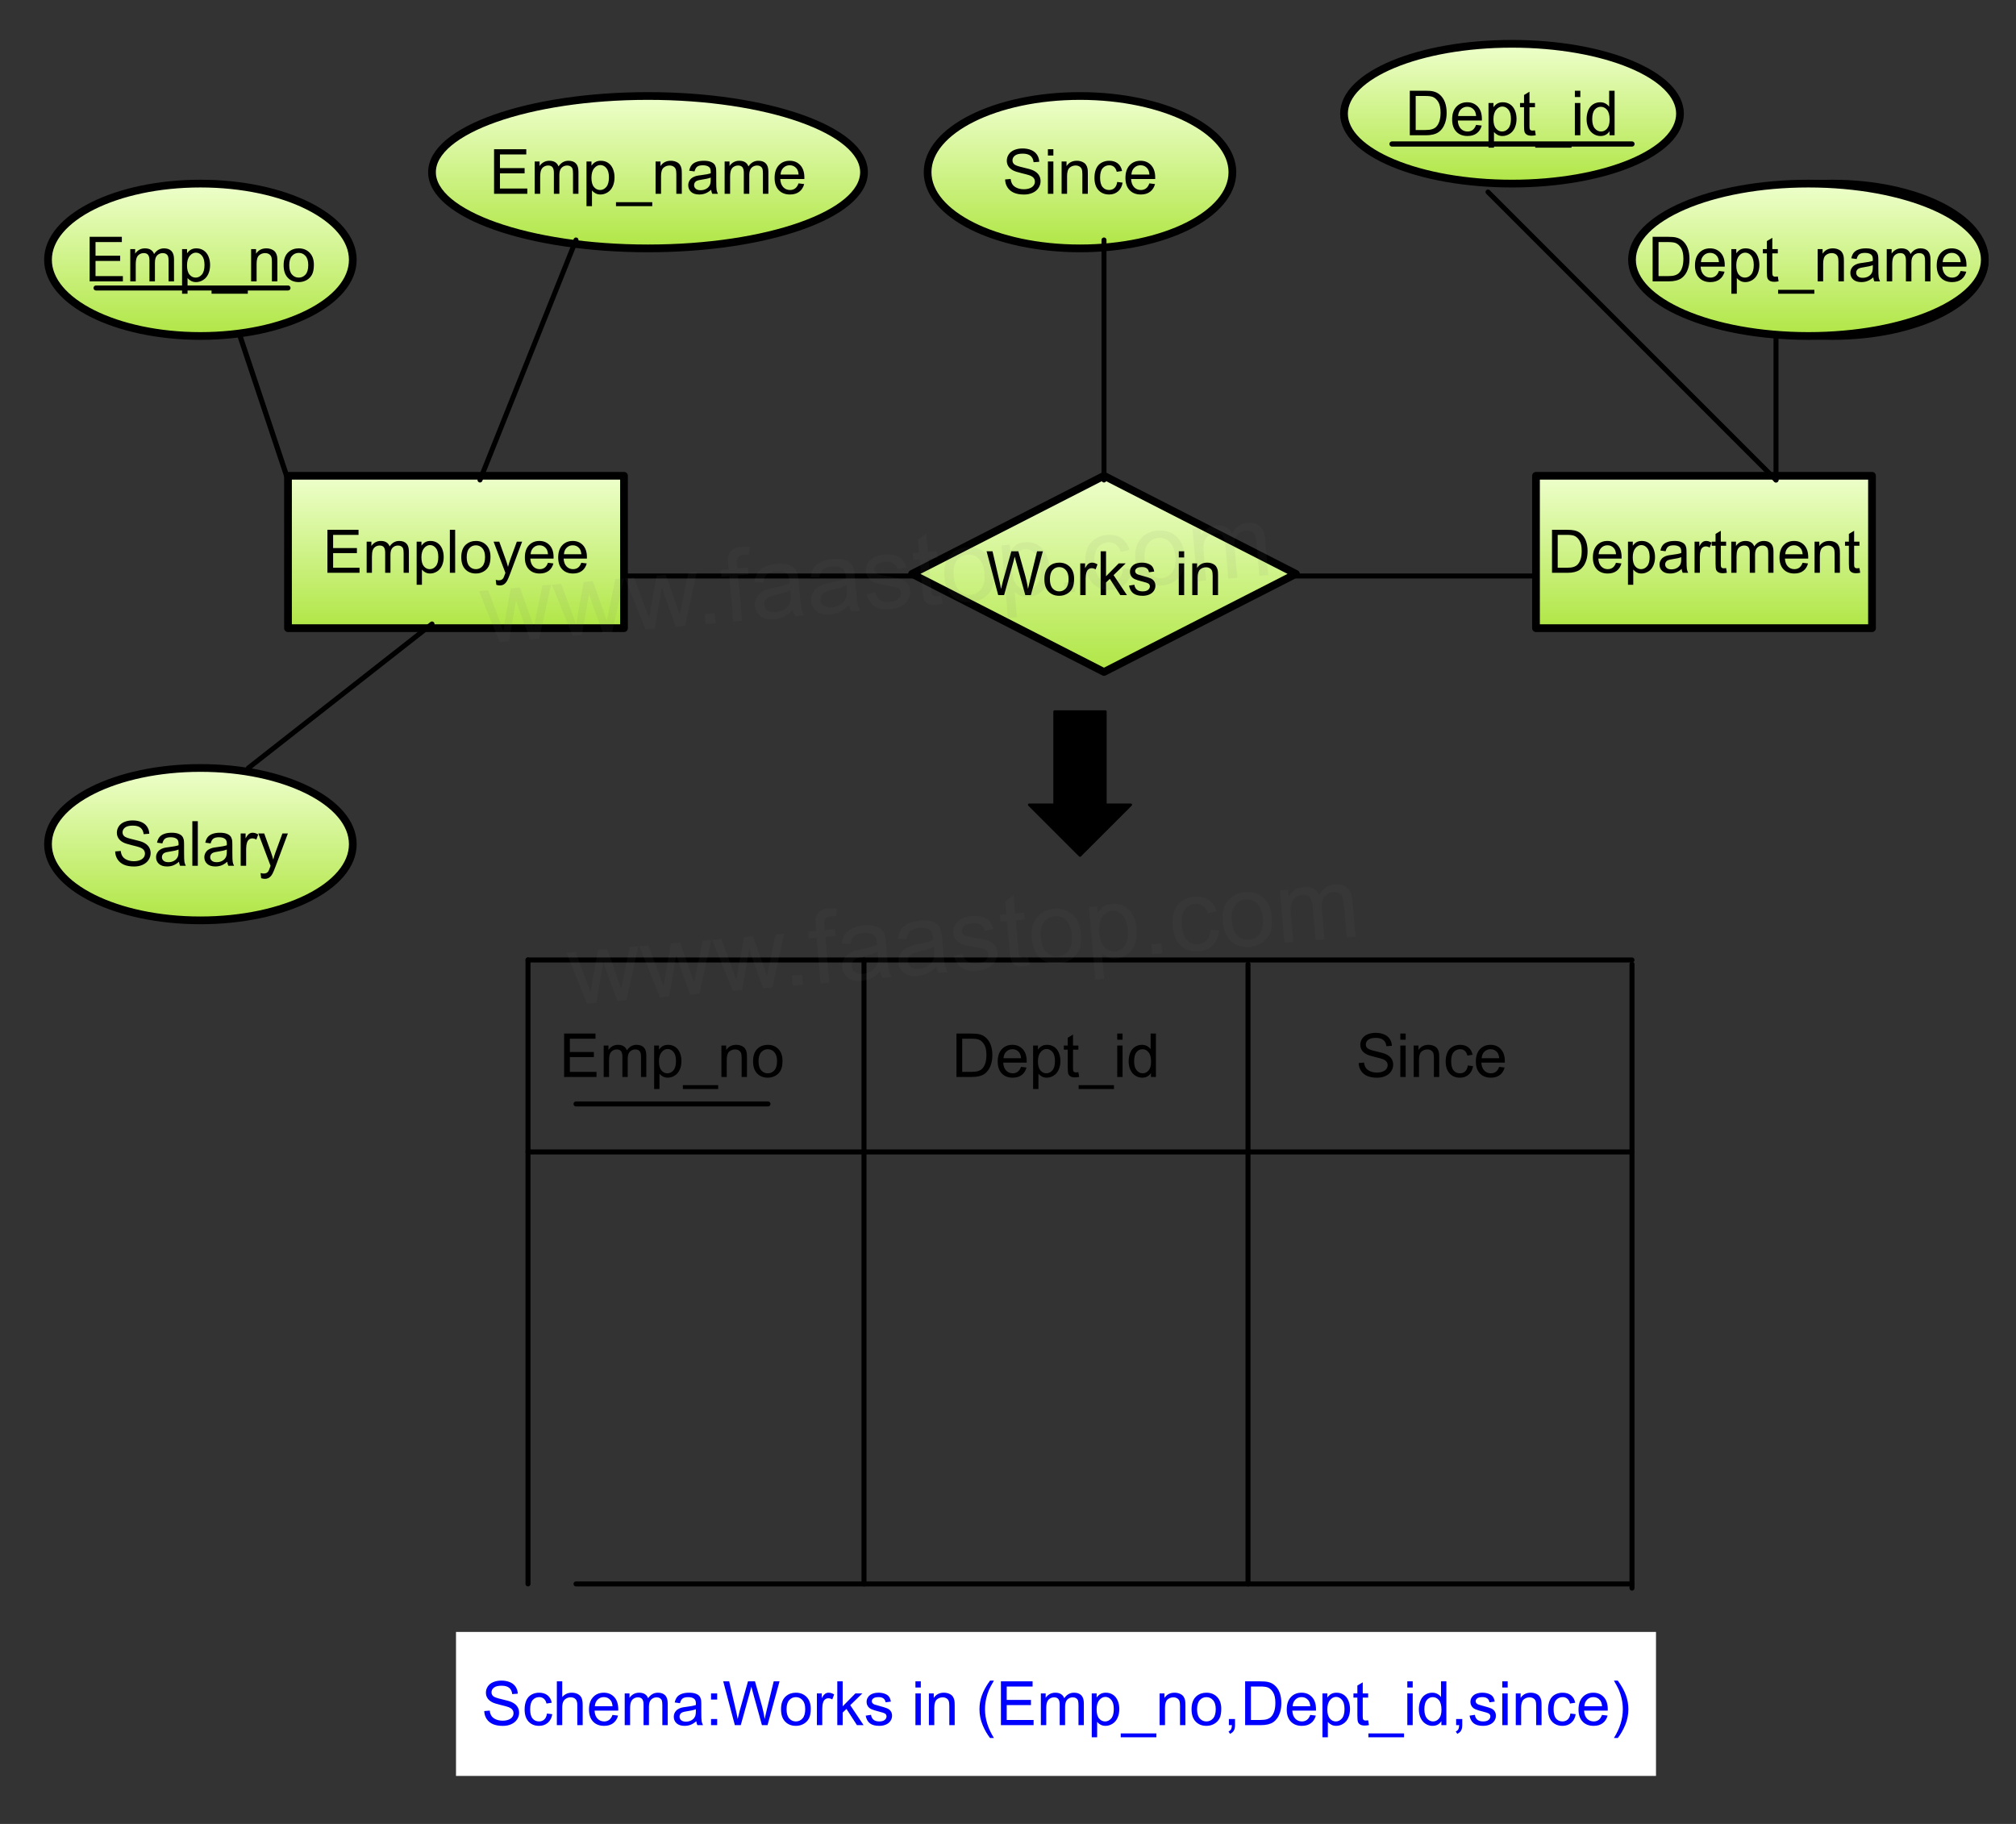
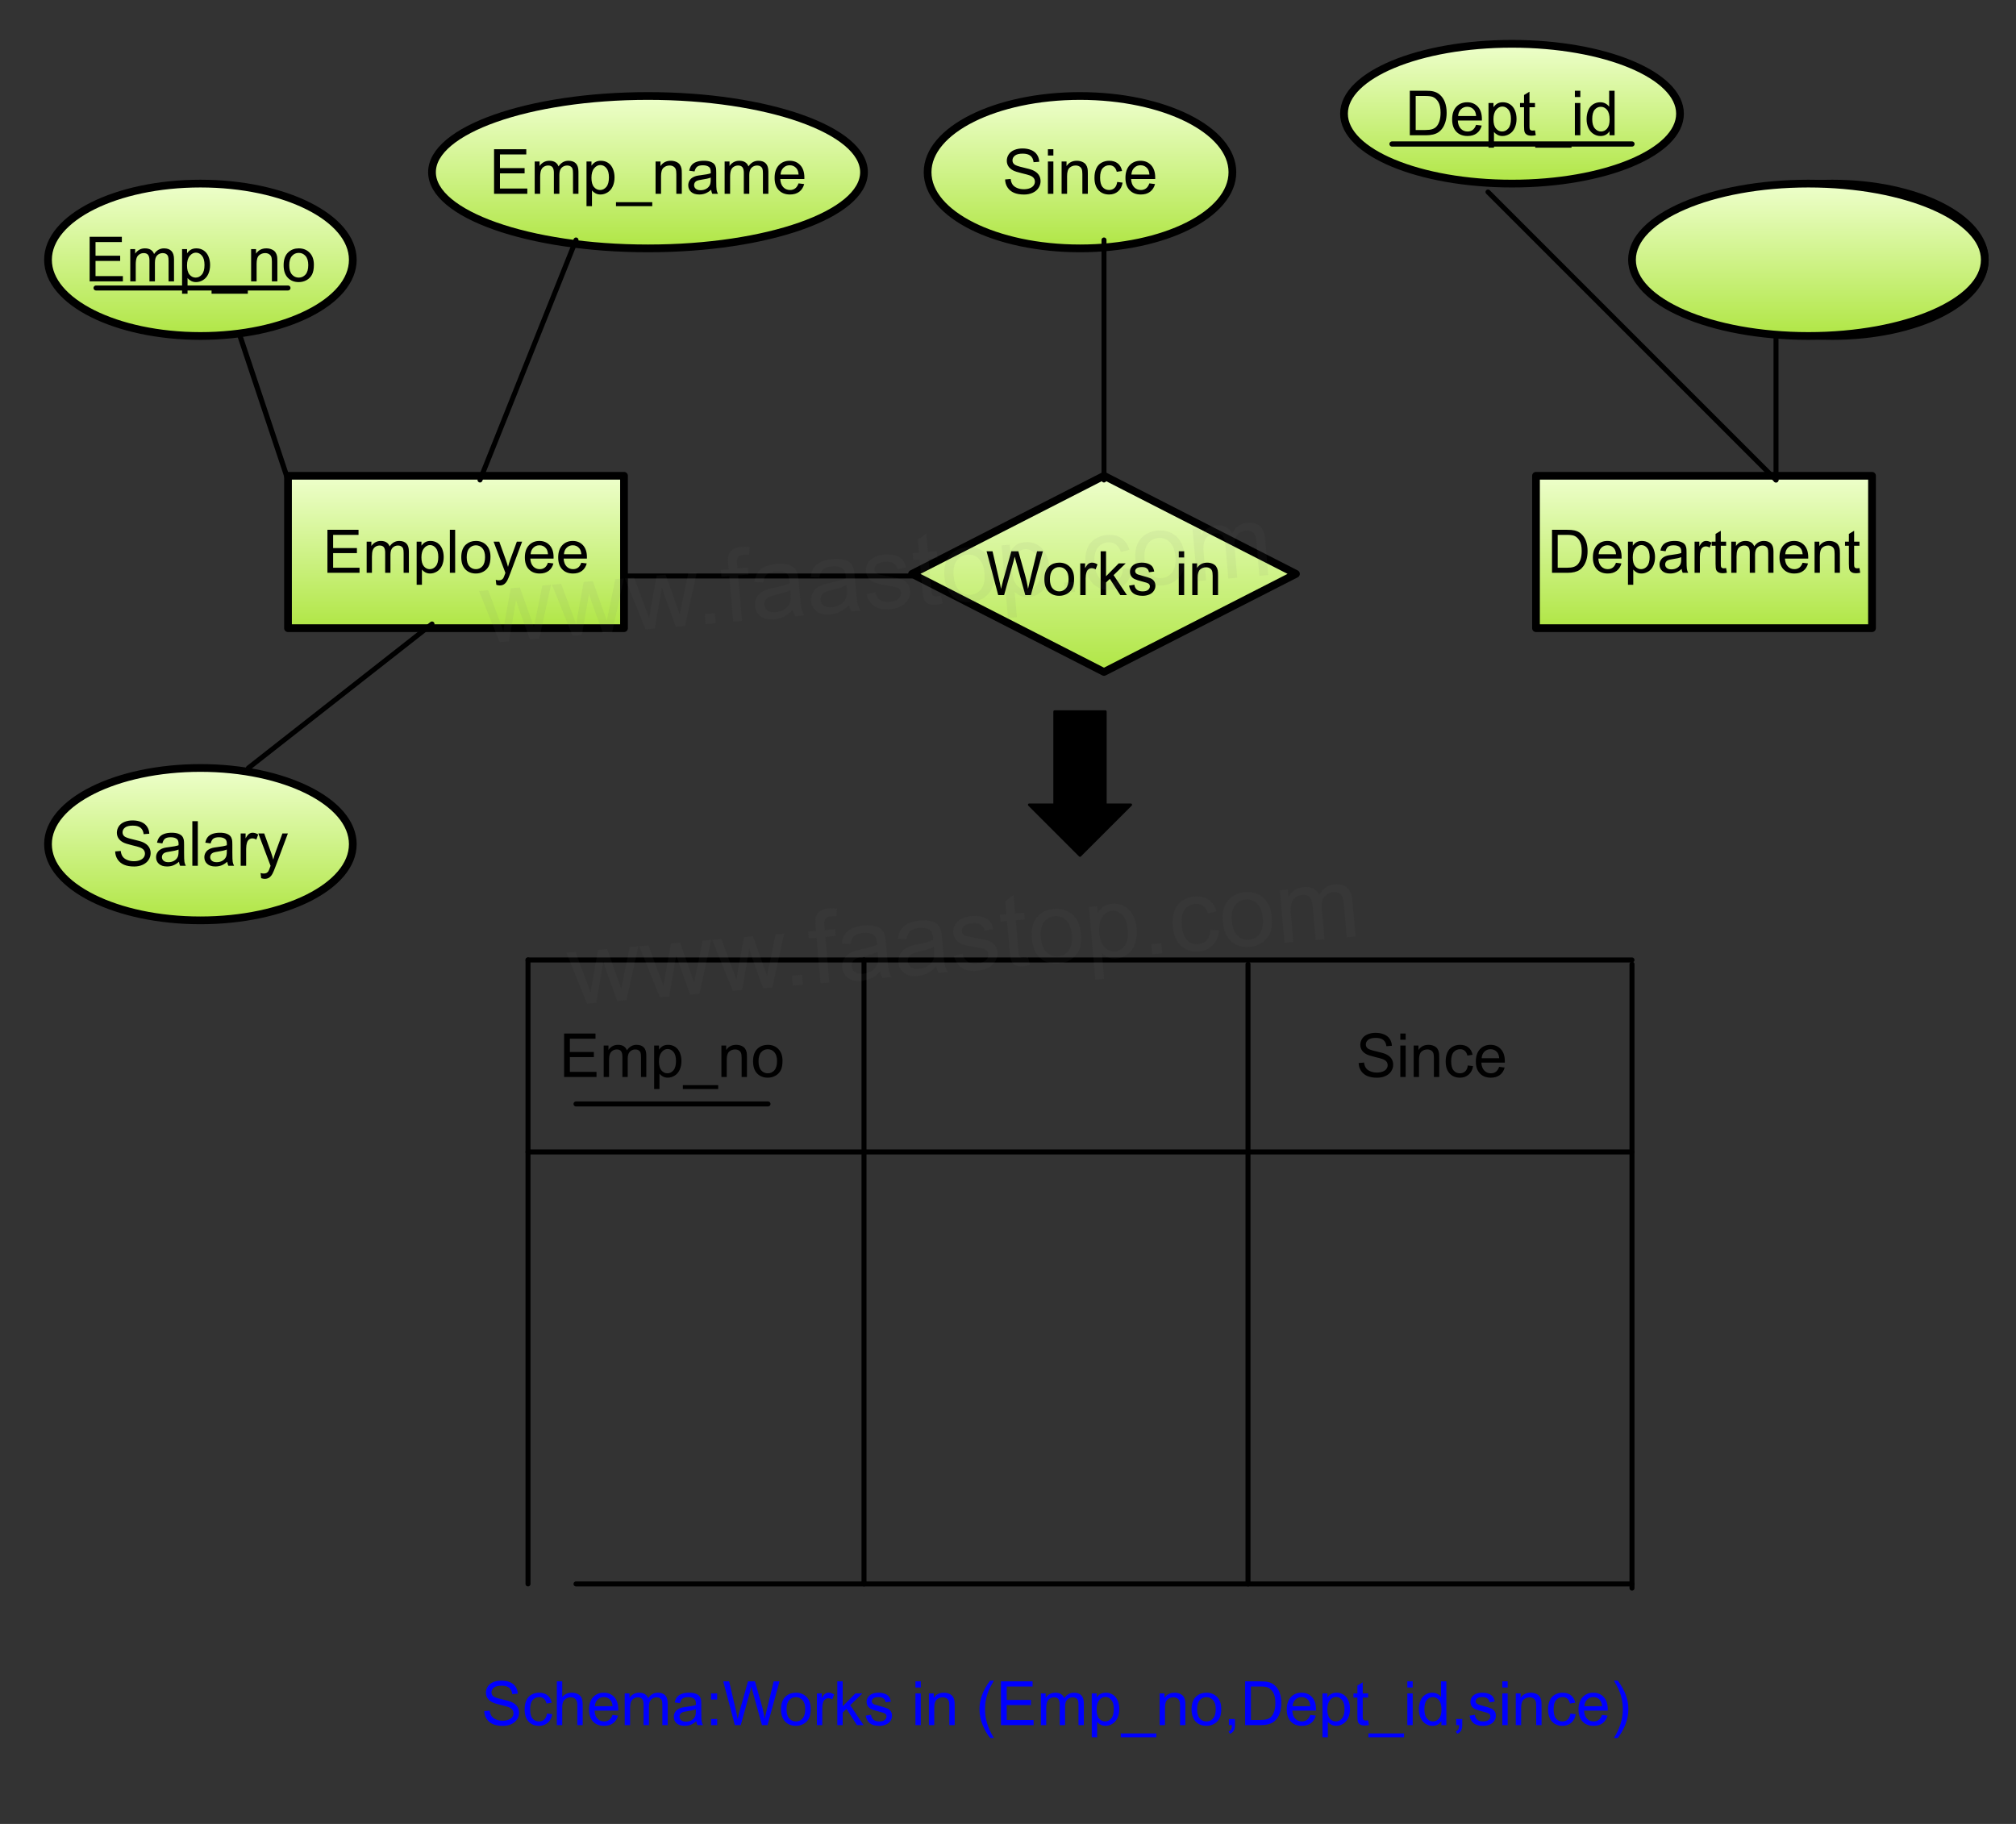
<svg xmlns="http://www.w3.org/2000/svg" version="1.1" viewBox="0 0 793.701 718.11" width="793.701" height="718.11" style="stroke:none;stroke-linecap:butt;stroke-linejoin:miter;stroke-width:1;stroke-dasharray:none;fill:#000000;fill-opacity:1;fill-rule:evenodd" font-family="Arial" font-size="15">
  <rect x="0" y="0" width="793.701" height="718.11" fill="#333333" stroke="none" />
  <defs>
    <linearGradient id="linearGradient1" x1="0.5" y1="0" x2="0.5" y2="1" gradientUnits="objectBoundingBox">
      <stop offset="0" stop-color="#EEFFCC" />
      <stop offset="1" stop-color="#B0E645" />
    </linearGradient>
    <linearGradient id="linearGradient2" x1="0.5" y1="0" x2="0.5" y2="1" gradientUnits="objectBoundingBox">
      <stop offset="0" stop-color="#EEFFCC" />
      <stop offset="1" stop-color="#B0E645" />
    </linearGradient>
    <linearGradient id="linearGradient3" x1="0.5" y1="0" x2="0.5" y2="1" gradientUnits="objectBoundingBox">
      <stop offset="0" stop-color="#EEFFCC" />
      <stop offset="1" stop-color="#B0E645" />
    </linearGradient>
    <linearGradient id="linearGradient4" x1="0.5" y1="0" x2="0.5" y2="1" gradientUnits="objectBoundingBox">
      <stop offset="0" stop-color="#EEFFCC" />
      <stop offset="1" stop-color="#B0E645" />
    </linearGradient>
    <linearGradient id="linearGradient5" x1="0.5" y1="0" x2="0.5" y2="1" gradientUnits="objectBoundingBox">
      <stop offset="0" stop-color="#EEFFCC" />
      <stop offset="1" stop-color="#B0E645" />
    </linearGradient>
    <linearGradient id="linearGradient6" x1="0.5" y1="0" x2="0.5" y2="1" gradientUnits="objectBoundingBox">
      <stop offset="0" stop-color="#EEFFCC" />
      <stop offset="1" stop-color="#B0E645" />
    </linearGradient>
    <linearGradient id="linearGradient7" x1="0.5" y1="0" x2="0.5" y2="1" gradientUnits="objectBoundingBox">
      <stop offset="0" stop-color="#EEFFCC" />
      <stop offset="1" stop-color="#B0E645" />
    </linearGradient>
    <linearGradient id="linearGradient8" x1="0.5" y1="0" x2="0.5" y2="1" gradientUnits="objectBoundingBox">
      <stop offset="0" stop-color="#EEFFCC" />
      <stop offset="1" stop-color="#B0E645" />
    </linearGradient>
    <linearGradient id="linearGradient9" x1="0.5" y1="0" x2="0.5" y2="1" gradientUnits="objectBoundingBox">
      <stop offset="0" stop-color="#EEFFCC" />
      <stop offset="1" stop-color="#B0E645" />
    </linearGradient>
  </defs>
  <g transform="matrix(1,0,0,1,0,0)">
    <g id="Process" transform="matrix(1,0,0,1,113.386,187.323)">
      <rect x="0" y="0" width="132.284" height="60" style="stroke:#000000;stroke-linecap:round;stroke-linejoin:round;stroke-width:3.046;fill:url(#linearGradient1);" />
      <path d="M15.524,38.201L15.524,21.267L27.768,21.267L27.768,23.266L17.765,23.266L17.765,28.452L27.133,28.452L27.133,30.439L17.765,30.439L17.765,36.203L28.161,36.203L28.161,38.201L15.524,38.201zM30.968,38.201L30.968,25.934L32.828,25.934L32.828,27.655Q33.405,26.754 34.364,26.205Q35.323,25.657 36.547,25.657Q37.91,25.657 38.782,26.223Q39.655,26.789 40.013,27.805Q41.468,25.657 43.801,25.657Q45.627,25.657 46.608,26.667Q47.59,27.678 47.59,29.78L47.59,29.78L47.59,38.201L45.523,38.201L45.523,30.474Q45.523,29.226 45.321,28.677Q45.118,28.129 44.587,27.794Q44.056,27.459 43.339,27.459Q42.046,27.459 41.191,28.319Q40.336,29.18 40.336,31.074L40.336,31.074L40.336,38.201L38.257,38.201L38.257,30.231Q38.257,28.845 37.749,28.152Q37.24,27.459 36.085,27.459Q35.207,27.459 34.462,27.921Q33.717,28.383 33.382,29.272Q33.047,30.162 33.047,31.837L33.047,31.837L33.047,38.201L30.968,38.201zM50.651,42.903L50.651,25.934L52.546,25.934L52.546,27.528Q53.216,26.592 54.059,26.125Q54.902,25.657 56.104,25.657Q57.675,25.657 58.876,26.465Q60.077,27.274 60.69,28.747Q61.302,30.22 61.302,31.975Q61.302,33.858 60.626,35.366Q59.95,36.873 58.662,37.676Q57.374,38.479 55.953,38.479Q54.914,38.479 54.088,38.04Q53.262,37.601 52.731,36.931L52.731,36.931L52.731,42.903L50.651,42.903zM52.534,32.137Q52.534,34.505 53.493,35.637Q54.452,36.769 55.815,36.769Q57.201,36.769 58.189,35.597Q59.176,34.424 59.176,31.964Q59.176,29.619 58.212,28.452Q57.247,27.285 55.907,27.285Q54.579,27.285 53.557,28.527Q52.534,29.769 52.534,32.137zM63.727,38.201L63.727,21.267L65.807,21.267L65.807,38.201L63.727,38.201zM68.221,32.068Q68.221,28.66 70.115,27.02Q71.698,25.657 73.974,25.657Q76.503,25.657 78.109,27.314Q79.715,28.972 79.715,31.894Q79.715,34.262 79.004,35.62Q78.294,36.977 76.936,37.728Q75.579,38.479 73.974,38.479Q71.398,38.479 69.809,36.827Q68.221,35.175 68.221,32.068zM70.358,32.068Q70.358,34.424 71.386,35.597Q72.414,36.769 73.974,36.769Q75.521,36.769 76.549,35.591Q77.578,34.413 77.578,31.998Q77.578,29.723 76.544,28.55Q75.51,27.378 73.974,27.378Q72.414,27.378 71.386,28.544Q70.358,29.711 70.358,32.068zM82.025,42.926L81.794,40.974Q82.475,41.159 82.984,41.159Q83.677,41.159 84.093,40.928Q84.508,40.697 84.774,40.281Q84.97,39.969 85.409,38.733Q85.467,38.559 85.594,38.224L85.594,38.224L80.939,25.934L83.18,25.934L85.733,33.038Q86.23,34.389 86.622,35.88Q86.98,34.447 87.477,33.084L87.477,33.084L90.099,25.934L92.178,25.934L87.512,38.409Q86.761,40.431 86.345,41.193Q85.79,42.221 85.074,42.701Q84.358,43.18 83.365,43.18Q82.764,43.18 82.025,42.926zM102.344,34.251L104.492,34.517Q103.984,36.399 102.609,37.439Q101.235,38.479 99.098,38.479Q96.406,38.479 94.829,36.821Q93.253,35.163 93.253,32.172Q93.253,29.076 94.847,27.366Q96.441,25.657 98.982,25.657Q101.442,25.657 103.002,27.332Q104.561,29.007 104.561,32.045Q104.561,32.229 104.55,32.599L104.55,32.599L95.401,32.599Q95.517,34.62 96.545,35.695Q97.573,36.769 99.109,36.769Q100.253,36.769 101.061,36.168Q101.87,35.568 102.344,34.251zM95.517,30.89L102.367,30.89Q102.228,29.342 101.581,28.568Q100.588,27.366 99.005,27.366Q97.573,27.366 96.597,28.325Q95.621,29.284 95.517,30.89zM115.466,34.251L117.614,34.517Q117.106,36.399 115.731,37.439Q114.357,38.479 112.22,38.479Q109.528,38.479 107.952,36.821Q106.375,35.163 106.375,32.172Q106.375,29.076 107.969,27.366Q109.563,25.657 112.104,25.657Q114.565,25.657 116.124,27.332Q117.684,29.007 117.684,32.045Q117.684,32.229 117.672,32.599L117.672,32.599L108.523,32.599Q108.639,34.62 109.667,35.695Q110.695,36.769 112.231,36.769Q113.375,36.769 114.184,36.168Q114.992,35.568 115.466,34.251zM108.639,30.89L115.489,30.89Q115.35,29.342 114.703,28.568Q113.71,27.366 112.127,27.366Q110.695,27.366 109.719,28.325Q108.743,29.284 108.639,30.89z" />
    </g>
    <g id="Decision" transform="matrix(1,0,0,1,359.055,187.323)">
      <path d="M75.591,0L151.181,38.622L75.591,77.244L0,38.622L75.591,0z" style="stroke:#000000;stroke-linecap:round;stroke-linejoin:round;stroke-width:3.021;fill:url(#linearGradient2);" />
      <path d="M33.938,46.971L29.363,29.732L31.704,29.732L34.326,41.033Q34.749,42.809 35.055,44.561Q35.714,41.797 35.831,41.374L35.831,41.374L39.112,29.732L41.864,29.732L44.333,38.457Q45.262,41.703 45.674,44.561Q46.003,42.926 46.532,40.809L46.532,40.809L49.237,29.732L51.53,29.732L46.803,46.971L44.604,46.971L40.97,33.836Q40.511,32.19 40.429,31.813Q40.159,33.001 39.924,33.836L39.924,33.836L36.266,46.971L33.938,46.971zM52.118,40.727Q52.118,37.258 54.047,35.588Q55.658,34.2 57.975,34.2Q60.55,34.2 62.185,35.888Q63.819,37.575 63.819,40.551Q63.819,42.961 63.096,44.343Q62.373,45.725 60.991,46.489Q59.609,47.254 57.975,47.254Q55.352,47.254 53.735,45.572Q52.118,43.89 52.118,40.727zM54.294,40.727Q54.294,43.126 55.34,44.32Q56.387,45.513 57.975,45.513Q59.55,45.513 60.597,44.314Q61.644,43.114 61.644,40.657Q61.644,38.34 60.591,37.146Q59.539,35.953 57.975,35.953Q56.387,35.953 55.34,37.14Q54.294,38.328 54.294,40.727zM66.242,46.971L66.242,34.483L68.147,34.483L68.147,36.376Q68.876,35.047 69.493,34.624Q70.111,34.2 70.851,34.2Q71.921,34.2 73.027,34.883L73.027,34.883L72.298,36.846Q71.522,36.388 70.746,36.388Q70.052,36.388 69.499,36.805Q68.946,37.223 68.711,37.964Q68.358,39.092 68.358,40.433L68.358,40.433L68.358,46.971L66.242,46.971zM74.273,46.971L74.273,29.732L76.39,29.732L76.39,39.563L81.4,34.483L84.14,34.483L79.365,39.116L84.622,46.971L82.011,46.971L77.884,40.586L76.39,42.021L76.39,46.971L74.273,46.971zM85.457,43.244L87.55,42.914Q87.727,44.173 88.532,44.843Q89.338,45.513 90.784,45.513Q92.242,45.513 92.948,44.919Q93.653,44.325 93.653,43.526Q93.653,42.809 93.03,42.397Q92.595,42.115 90.866,41.68Q88.538,41.092 87.638,40.662Q86.739,40.233 86.274,39.475Q85.81,38.716 85.81,37.799Q85.81,36.964 86.192,36.252Q86.574,35.541 87.233,35.071Q87.727,34.706 88.579,34.453Q89.432,34.2 90.408,34.2Q91.878,34.2 92.989,34.624Q94.1,35.047 94.629,35.77Q95.159,36.494 95.359,37.705L95.359,37.705L93.289,37.987Q93.148,37.023 92.472,36.482Q91.795,35.941 90.561,35.941Q89.102,35.941 88.479,36.423Q87.856,36.905 87.856,37.552Q87.856,37.964 88.115,38.293Q88.373,38.634 88.926,38.857Q89.243,38.975 90.796,39.398Q93.042,39.998 93.93,40.38Q94.818,40.762 95.323,41.491Q95.829,42.221 95.829,43.302Q95.829,44.361 95.212,45.296Q94.594,46.23 93.43,46.742Q92.266,47.254 90.796,47.254Q88.362,47.254 87.086,46.242Q85.81,45.231 85.457,43.244zM105.037,32.166L105.037,29.732L107.153,29.732L107.153,32.166L105.037,32.166zM105.037,46.971L105.037,34.483L107.153,34.483L107.153,46.971L105.037,46.971zM110.34,46.971L110.34,34.483L112.245,34.483L112.245,36.258Q113.621,34.2 116.22,34.2Q117.349,34.2 118.296,34.606Q119.242,35.012 119.713,35.67Q120.183,36.329 120.371,37.234Q120.489,37.822 120.489,39.292L120.489,39.292L120.489,46.971L118.372,46.971L118.372,39.375Q118.372,38.081 118.125,37.44Q117.878,36.799 117.249,36.417Q116.62,36.035 115.773,36.035Q114.421,36.035 113.439,36.893Q112.457,37.752 112.457,40.151L112.457,40.151L112.457,46.971L110.34,46.971z" />
    </g>
    <g id="Attribute" transform="matrix(1,0,0,1,18.898,302.362)">
      <ellipse cx="60" cy="30" rx="60" ry="30" style="stroke:#000000;stroke-linecap:round;stroke-linejoin:round;stroke-width:3.046;fill:url(#linearGradient3);" />
      <path d="M26.442,32.86L28.632,32.669Q28.788,33.985 29.356,34.829Q29.924,35.673 31.121,36.193Q32.318,36.714 33.814,36.714Q35.142,36.714 36.16,36.319Q37.177,35.924 37.674,35.236Q38.17,34.548 38.17,33.734Q38.17,32.908 37.692,32.292Q37.213,31.675 36.112,31.257Q35.406,30.981 32.988,30.401Q30.571,29.82 29.601,29.306Q28.345,28.648 27.728,27.672Q27.112,26.697 27.112,25.488Q27.112,24.16 27.866,23.005Q28.62,21.85 30.068,21.251Q31.516,20.653 33.288,20.653Q35.238,20.653 36.728,21.281Q38.218,21.91 39.02,23.13Q39.822,24.351 39.882,25.895L39.882,25.895L37.656,26.062Q37.476,24.399 36.441,23.549Q35.406,22.7 33.383,22.7Q31.277,22.7 30.313,23.471Q29.35,24.243 29.35,25.332Q29.35,26.278 30.032,26.888Q30.702,27.499 33.533,28.139Q36.363,28.779 37.416,29.258Q38.948,29.964 39.678,31.047Q40.408,32.13 40.408,33.542Q40.408,34.943 39.607,36.181Q38.805,37.42 37.303,38.108Q35.801,38.797 33.922,38.797Q31.54,38.797 29.93,38.102Q28.321,37.408 27.405,36.014Q26.49,34.62 26.442,32.86zM51.575,36.929Q50.378,37.947 49.271,38.366Q48.164,38.785 46.895,38.785Q44.801,38.785 43.676,37.761Q42.551,36.738 42.551,35.146Q42.551,34.213 42.975,33.441Q43.4,32.669 44.089,32.202Q44.777,31.735 45.638,31.496Q46.273,31.328 47.553,31.173Q50.162,30.862 51.395,30.431Q51.407,29.988 51.407,29.868Q51.407,28.552 50.797,28.013Q49.971,27.283 48.343,27.283Q46.823,27.283 46.099,27.816Q45.375,28.348 45.028,29.701L45.028,29.701L42.922,29.414Q43.209,28.061 43.867,27.229Q44.525,26.398 45.77,25.949Q47.015,25.5 48.654,25.5Q50.282,25.5 51.299,25.883Q52.317,26.266 52.795,26.846Q53.274,27.427 53.465,28.312Q53.573,28.863 53.573,30.299L53.573,30.299L53.573,33.172Q53.573,36.175 53.711,36.971Q53.849,37.767 54.255,38.497L54.255,38.497L52.005,38.497Q51.67,37.827 51.575,36.929zM51.395,32.118Q50.222,32.597 47.876,32.932Q46.548,33.124 45.998,33.363Q45.447,33.602 45.148,34.063Q44.849,34.524 44.849,35.086Q44.849,35.948 45.501,36.523Q46.153,37.097 47.41,37.097Q48.654,37.097 49.624,36.553Q50.593,36.008 51.048,35.062Q51.395,34.332 51.395,32.908L51.395,32.908L51.395,32.118zM56.828,38.497L56.828,20.952L58.983,20.952L58.983,38.497L56.828,38.497zM70.58,36.929Q69.383,37.947 68.276,38.366Q67.169,38.785 65.9,38.785Q63.806,38.785 62.681,37.761Q61.556,36.738 61.556,35.146Q61.556,34.213 61.981,33.441Q62.406,32.669 63.094,32.202Q63.782,31.735 64.644,31.496Q65.278,31.328 66.558,31.173Q69.168,30.862 70.4,30.431Q70.412,29.988 70.412,29.868Q70.412,28.552 69.802,28.013Q68.976,27.283 67.348,27.283Q65.828,27.283 65.104,27.816Q64.38,28.348 64.033,29.701L64.033,29.701L61.927,29.414Q62.214,28.061 62.872,27.229Q63.531,26.398 64.775,25.949Q66.02,25.5 67.659,25.5Q69.287,25.5 70.304,25.883Q71.322,26.266 71.8,26.846Q72.279,27.427 72.471,28.312Q72.578,28.863 72.578,30.299L72.578,30.299L72.578,33.172Q72.578,36.175 72.716,36.971Q72.854,37.767 73.26,38.497L73.26,38.497L71.01,38.497Q70.675,37.827 70.58,36.929zM70.4,32.118Q69.227,32.597 66.882,32.932Q65.553,33.124 65.003,33.363Q64.452,33.602 64.153,34.063Q63.854,34.524 63.854,35.086Q63.854,35.948 64.506,36.523Q65.158,37.097 66.415,37.097Q67.659,37.097 68.629,36.553Q69.598,36.008 70.053,35.062Q70.4,34.332 70.4,32.908L70.4,32.908L70.4,32.118zM75.858,38.497L75.858,25.787L77.796,25.787L77.796,27.714Q78.538,26.362 79.167,25.931Q79.795,25.5 80.549,25.5Q81.638,25.5 82.763,26.194L82.763,26.194L82.021,28.193Q81.231,27.726 80.441,27.726Q79.735,27.726 79.173,28.151Q78.61,28.576 78.371,29.33Q78.012,30.479 78.012,31.843L78.012,31.843L78.012,38.497L75.858,38.497zM83.924,43.392L83.685,41.37Q84.391,41.561 84.917,41.561Q85.635,41.561 86.066,41.322Q86.497,41.082 86.772,40.651Q86.976,40.328 87.431,39.048Q87.49,38.868 87.622,38.521L87.622,38.521L82.799,25.787L85.121,25.787L87.766,33.148Q88.28,34.548 88.687,36.092Q89.058,34.608 89.573,33.195L89.573,33.195L92.29,25.787L94.444,25.787L89.609,38.713Q88.831,40.807 88.4,41.597Q87.826,42.662 87.084,43.159Q86.341,43.656 85.312,43.656Q84.69,43.656 83.924,43.392z" />
    </g>
    <g id="Process1" transform="matrix(1,0,0,1,604.724,187.323)">
      <rect x="0" y="0" width="132.284" height="60" style="stroke:#000000;stroke-linecap:round;stroke-linejoin:round;stroke-width:3.046;fill:url(#linearGradient4);" />
      <path d="M6.306,38.201L6.306,21.267L12.139,21.267Q14.115,21.267 15.154,21.51Q16.61,21.845 17.638,22.723Q18.978,23.855 19.642,25.616Q20.306,27.378 20.306,29.642Q20.306,31.571 19.856,33.061Q19.405,34.551 18.701,35.527Q17.996,36.503 17.158,37.064Q16.321,37.624 15.137,37.913Q13.953,38.201 12.417,38.201L12.417,38.201L6.306,38.201zM8.547,36.203L12.162,36.203Q13.837,36.203 14.79,35.891Q15.743,35.579 16.309,35.013Q17.106,34.216 17.551,32.87Q17.996,31.525 17.996,29.607Q17.996,26.951 17.124,25.524Q16.252,24.097 15.004,23.612Q14.103,23.266 12.105,23.266L12.105,23.266L8.547,23.266L8.547,36.203zM31.488,34.251L33.636,34.517Q33.128,36.399 31.753,37.439Q30.379,38.479 28.242,38.479Q25.55,38.479 23.974,36.821Q22.397,35.163 22.397,32.172Q22.397,29.076 23.991,27.366Q25.585,25.657 28.126,25.657Q30.587,25.657 32.146,27.332Q33.706,29.007 33.706,32.045Q33.706,32.229 33.694,32.599L33.694,32.599L24.546,32.599Q24.661,34.62 25.689,35.695Q26.717,36.769 28.253,36.769Q29.397,36.769 30.206,36.168Q31.014,35.568 31.488,34.251zM24.661,30.89L31.511,30.89Q31.372,29.342 30.725,28.568Q29.732,27.366 28.149,27.366Q26.717,27.366 25.741,28.325Q24.765,29.284 24.661,30.89zM36.212,42.903L36.212,25.934L38.107,25.934L38.107,27.528Q38.777,26.592 39.62,26.125Q40.463,25.657 41.664,25.657Q43.236,25.657 44.437,26.465Q45.638,27.274 46.25,28.747Q46.863,30.22 46.863,31.975Q46.863,33.858 46.187,35.366Q45.511,36.873 44.223,37.676Q42.935,38.479 41.514,38.479Q40.475,38.479 39.649,38.04Q38.823,37.601 38.291,36.931L38.291,36.931L38.291,42.903L36.212,42.903zM38.095,32.137Q38.095,34.505 39.054,35.637Q40.013,36.769 41.376,36.769Q42.762,36.769 43.749,35.597Q44.737,34.424 44.737,31.964Q44.737,29.619 43.773,28.452Q42.808,27.285 41.468,27.285Q40.14,27.285 39.117,28.527Q38.095,29.769 38.095,32.137zM57.34,36.688Q56.184,37.67 55.116,38.074Q54.047,38.479 52.823,38.479Q50.802,38.479 49.716,37.491Q48.63,36.503 48.63,34.967Q48.63,34.066 49.04,33.321Q49.45,32.576 50.114,32.125Q50.779,31.675 51.61,31.444Q52.222,31.282 53.458,31.132Q55.977,30.832 57.166,30.416Q57.178,29.988 57.178,29.873Q57.178,28.602 56.589,28.082Q55.792,27.378 54.221,27.378Q52.754,27.378 52.055,27.892Q51.356,28.406 51.021,29.711L51.021,29.711L48.988,29.434Q49.265,28.129 49.901,27.326Q50.536,26.523 51.737,26.09Q52.939,25.657 54.521,25.657Q56.092,25.657 57.074,26.026Q58.056,26.396 58.518,26.956Q58.98,27.517 59.165,28.371Q59.269,28.903 59.269,30.289L59.269,30.289L59.269,33.061Q59.269,35.961 59.401,36.729Q59.534,37.497 59.927,38.201L59.927,38.201L57.755,38.201Q57.432,37.555 57.34,36.688zM57.166,32.045Q56.034,32.507 53.77,32.83Q52.488,33.015 51.957,33.246Q51.425,33.477 51.137,33.922Q50.848,34.366 50.848,34.909Q50.848,35.741 51.477,36.295Q52.107,36.85 53.32,36.85Q54.521,36.85 55.457,36.324Q56.392,35.799 56.831,34.886Q57.166,34.182 57.166,32.807L57.166,32.807L57.166,32.045zM62.434,38.201L62.434,25.934L64.305,25.934L64.305,27.794Q65.021,26.488 65.628,26.073Q66.234,25.657 66.962,25.657Q68.013,25.657 69.099,26.327L69.099,26.327L68.383,28.256Q67.62,27.805 66.858,27.805Q66.176,27.805 65.633,28.215Q65.091,28.625 64.859,29.353Q64.513,30.462 64.513,31.779L64.513,31.779L64.513,38.201L62.434,38.201zM74.851,36.342L75.152,38.178Q74.274,38.363 73.581,38.363Q72.449,38.363 71.825,38.005Q71.201,37.647 70.947,37.064Q70.693,36.48 70.693,34.609L70.693,34.609L70.693,27.551L69.168,27.551L69.168,25.934L70.693,25.934L70.693,22.896L72.761,21.648L72.761,25.934L74.851,25.934L74.851,27.551L72.761,27.551L72.761,34.724Q72.761,35.614 72.87,35.868Q72.98,36.122 73.228,36.272Q73.477,36.422 73.939,36.422Q74.285,36.422 74.851,36.342zM76.873,38.201L76.873,25.934L78.733,25.934L78.733,27.655Q79.31,26.754 80.269,26.205Q81.228,25.657 82.452,25.657Q83.815,25.657 84.687,26.223Q85.559,26.789 85.918,27.805Q87.373,25.657 89.706,25.657Q91.531,25.657 92.513,26.667Q93.495,27.678 93.495,29.78L93.495,29.78L93.495,38.201L91.428,38.201L91.428,30.474Q91.428,29.226 91.225,28.677Q91.023,28.129 90.492,27.794Q89.96,27.459 89.244,27.459Q87.951,27.459 87.096,28.319Q86.241,29.18 86.241,31.074L86.241,31.074L86.241,38.201L84.162,38.201L84.162,30.231Q84.162,28.845 83.653,28.152Q83.145,27.459 81.99,27.459Q81.112,27.459 80.367,27.921Q79.622,28.383 79.287,29.272Q78.952,30.162 78.952,31.837L78.952,31.837L78.952,38.201L76.873,38.201zM104.954,34.251L107.103,34.517Q106.594,36.399 105.22,37.439Q103.845,38.479 101.708,38.479Q99.017,38.479 97.44,36.821Q95.863,35.163 95.863,32.172Q95.863,29.076 97.457,27.366Q99.051,25.657 101.593,25.657Q104.053,25.657 105.613,27.332Q107.172,29.007 107.172,32.045Q107.172,32.229 107.16,32.599L107.16,32.599L98.012,32.599Q98.127,34.62 99.155,35.695Q100.183,36.769 101.72,36.769Q102.863,36.769 103.672,36.168Q104.481,35.568 104.954,34.251zM98.127,30.89L104.977,30.89Q104.839,29.342 104.192,28.568Q103.198,27.366 101.616,27.366Q100.183,27.366 99.207,28.325Q98.231,29.284 98.127,30.89zM109.679,38.201L109.679,25.934L111.55,25.934L111.55,27.678Q112.901,25.657 115.454,25.657Q116.563,25.657 117.493,26.055Q118.423,26.454 118.885,27.101Q119.347,27.747 119.532,28.637Q119.647,29.215 119.647,30.658L119.647,30.658L119.647,38.201L117.568,38.201L117.568,30.739Q117.568,29.469 117.326,28.839Q117.083,28.209 116.465,27.834Q115.847,27.459 115.015,27.459Q113.687,27.459 112.722,28.302Q111.758,29.145 111.758,31.502L111.758,31.502L111.758,38.201L109.679,38.201zM127.341,36.342L127.641,38.178Q126.763,38.363 126.07,38.363Q124.938,38.363 124.314,38.005Q123.69,37.647 123.436,37.064Q123.182,36.48 123.182,34.609L123.182,34.609L123.182,27.551L121.657,27.551L121.657,25.934L123.182,25.934L123.182,22.896L125.25,21.648L125.25,25.934L127.341,25.934L127.341,27.551L125.25,27.551L125.25,34.724Q125.25,35.614 125.359,35.868Q125.469,36.122 125.718,36.272Q125.966,36.422 126.428,36.422Q126.775,36.422 127.341,36.342z" />
    </g>
    <g id="Attribute1" transform="matrix(1,0,0,1,18.898,72.284)">
      <ellipse cx="60" cy="30" rx="60" ry="30" style="stroke:#000000;stroke-linecap:round;stroke-linejoin:round;stroke-width:3.046;fill:url(#linearGradient5);" />
      <path d="M16.389,38.497L16.389,20.952L29.075,20.952L29.075,23.023L18.71,23.023L18.71,28.396L28.416,28.396L28.416,30.455L18.71,30.455L18.71,36.427L29.482,36.427L29.482,38.497L16.389,38.497zM32.39,38.497L32.39,25.787L34.317,25.787L34.317,27.57Q34.915,26.637 35.908,26.069Q36.902,25.5 38.17,25.5Q39.583,25.5 40.486,26.087Q41.39,26.673 41.761,27.726Q43.269,25.5 45.686,25.5Q47.577,25.5 48.594,26.547Q49.612,27.594 49.612,29.773L49.612,29.773L49.612,38.497L47.469,38.497L47.469,30.491Q47.469,29.198 47.26,28.63Q47.051,28.061 46.5,27.714Q45.95,27.367 45.208,27.367Q43.867,27.367 42.981,28.259Q42.096,29.15 42.096,31.113L42.096,31.113L42.096,38.497L39.942,38.497L39.942,30.239Q39.942,28.803 39.415,28.085Q38.889,27.367 37.692,27.367Q36.782,27.367 36.01,27.846Q35.238,28.325 34.891,29.246Q34.544,30.168 34.544,31.903L34.544,31.903L34.544,38.497L32.39,38.497zM52.783,43.368L52.783,25.787L54.746,25.787L54.746,27.439Q55.44,26.469 56.314,25.985Q57.188,25.5 58.432,25.5Q60.06,25.5 61.304,26.338Q62.549,27.176 63.184,28.701Q63.818,30.227 63.818,32.047Q63.818,33.997 63.118,35.559Q62.417,37.121 61.083,37.953Q59.749,38.785 58.277,38.785Q57.2,38.785 56.344,38.33Q55.488,37.875 54.938,37.181L54.938,37.181L54.938,43.368L52.783,43.368zM54.734,32.214Q54.734,34.667 55.727,35.84Q56.721,37.013 58.133,37.013Q59.569,37.013 60.592,35.798Q61.616,34.584 61.616,32.035Q61.616,29.605 60.616,28.396Q59.617,27.188 58.229,27.188Q56.852,27.188 55.793,28.474Q54.734,29.761 54.734,32.214zM64.392,43.368L64.392,41.812L78.67,41.812L78.67,43.368L64.392,43.368zM79.975,38.497L79.975,25.787L81.913,25.787L81.913,27.594Q83.314,25.5 85.959,25.5Q87.108,25.5 88.071,25.913Q89.034,26.326 89.513,26.996Q89.992,27.666 90.183,28.588Q90.303,29.186 90.303,30.682L90.303,30.682L90.303,38.497L88.149,38.497L88.149,30.766Q88.149,29.45 87.897,28.797Q87.646,28.145 87.006,27.756Q86.365,27.367 85.504,27.367Q84.127,27.367 83.128,28.241Q82.129,29.114 82.129,31.556L82.129,31.556L82.129,38.497L79.975,38.497zM92.768,32.142Q92.768,28.612 94.731,26.912Q96.371,25.5 98.728,25.5Q101.349,25.5 103.013,27.217Q104.677,28.935 104.677,31.963Q104.677,34.416 103.94,35.822Q103.204,37.229 101.798,38.007Q100.392,38.785 98.728,38.785Q96.059,38.785 94.414,37.073Q92.768,35.362 92.768,32.142zM94.982,32.142Q94.982,34.584 96.047,35.798Q97.113,37.013 98.728,37.013Q100.332,37.013 101.397,35.792Q102.462,34.572 102.462,32.071Q102.462,29.713 101.391,28.498Q100.32,27.283 98.728,27.283Q97.113,27.283 96.047,28.492Q94.982,29.701 94.982,32.142z" />
    </g>
    <g id="Attribute2" transform="matrix(1,0,0,1,170.079,37.795)">
      <ellipse cx="85.039" cy="30" rx="85.039" ry="30" style="stroke:#000000;stroke-linecap:round;stroke-linejoin:round;stroke-width:3.046;fill:url(#linearGradient6);" />
      <path d="M24.433,38.497L24.433,20.952L37.12,20.952L37.12,23.023L26.755,23.023L26.755,28.396L36.461,28.396L36.461,30.455L26.755,30.455L26.755,36.427L37.526,36.427L37.526,38.497L24.433,38.497zM40.435,38.497L40.435,25.787L42.362,25.787L42.362,27.57Q42.96,26.637 43.953,26.069Q44.947,25.5 46.215,25.5Q47.627,25.5 48.531,26.087Q49.435,26.673 49.806,27.726Q51.314,25.5 53.731,25.5Q55.622,25.5 56.639,26.547Q57.657,27.594 57.657,29.773L57.657,29.773L57.657,38.497L55.514,38.497L55.514,30.491Q55.514,29.198 55.305,28.63Q55.096,28.061 54.545,27.714Q53.994,27.367 53.252,27.367Q51.912,27.367 51.026,28.259Q50.141,29.15 50.141,31.113L50.141,31.113L50.141,38.497L47.986,38.497L47.986,30.239Q47.986,28.803 47.46,28.085Q46.933,27.367 45.736,27.367Q44.827,27.367 44.055,27.846Q43.283,28.325 42.936,29.246Q42.589,30.168 42.589,31.903L42.589,31.903L42.589,38.497L40.435,38.497zM60.828,43.368L60.828,25.787L62.791,25.787L62.791,27.439Q63.485,26.469 64.359,25.985Q65.232,25.5 66.477,25.5Q68.105,25.5 69.349,26.338Q70.594,27.176 71.228,28.701Q71.863,30.227 71.863,32.047Q71.863,33.997 71.162,35.559Q70.462,37.121 69.128,37.953Q67.793,38.785 66.322,38.785Q65.244,38.785 64.389,38.33Q63.533,37.875 62.982,37.181L62.982,37.181L62.982,43.368L60.828,43.368zM62.779,32.214Q62.779,34.667 63.772,35.84Q64.766,37.013 66.178,37.013Q67.614,37.013 68.637,35.798Q69.66,34.584 69.66,32.035Q69.66,29.605 68.661,28.396Q67.662,27.188 66.274,27.188Q64.897,27.188 63.838,28.474Q62.779,29.761 62.779,32.214zM72.437,43.368L72.437,41.812L86.715,41.812L86.715,43.368L72.437,43.368zM88.019,38.497L88.019,25.787L89.958,25.787L89.958,27.594Q91.359,25.5 94.003,25.5Q95.152,25.5 96.116,25.913Q97.079,26.326 97.558,26.996Q98.037,27.666 98.228,28.588Q98.348,29.186 98.348,30.682L98.348,30.682L98.348,38.497L96.194,38.497L96.194,30.766Q96.194,29.45 95.942,28.797Q95.691,28.145 95.051,27.756Q94.41,27.367 93.549,27.367Q92.172,27.367 91.173,28.241Q90.174,29.114 90.174,31.556L90.174,31.556L90.174,38.497L88.019,38.497zM109.909,36.929Q108.712,37.947 107.605,38.366Q106.498,38.785 105.229,38.785Q103.135,38.785 102.01,37.761Q100.885,36.738 100.885,35.146Q100.885,34.213 101.31,33.441Q101.735,32.669 102.423,32.202Q103.111,31.735 103.973,31.496Q104.607,31.328 105.888,31.173Q108.497,30.862 109.729,30.431Q109.741,29.988 109.741,29.868Q109.741,28.552 109.131,28.013Q108.305,27.283 106.677,27.283Q105.157,27.283 104.433,27.816Q103.709,28.348 103.362,29.701L103.362,29.701L101.256,29.414Q101.543,28.061 102.201,27.229Q102.86,26.398 104.104,25.949Q105.349,25.5 106.989,25.5Q108.616,25.5 109.634,25.883Q110.651,26.266 111.13,26.846Q111.608,27.427 111.8,28.312Q111.907,28.863 111.907,30.299L111.907,30.299L111.907,33.172Q111.907,36.175 112.045,36.971Q112.183,37.767 112.59,38.497L112.59,38.497L110.34,38.497Q110.005,37.827 109.909,36.929zM109.729,32.118Q108.556,32.597 106.211,32.932Q104.882,33.124 104.332,33.363Q103.781,33.602 103.482,34.063Q103.183,34.524 103.183,35.086Q103.183,35.948 103.835,36.523Q104.487,37.097 105.744,37.097Q106.989,37.097 107.958,36.553Q108.927,36.008 109.382,35.062Q109.729,34.332 109.729,32.908L109.729,32.908L109.729,32.118zM115.211,38.497L115.211,25.787L117.138,25.787L117.138,27.57Q117.736,26.637 118.729,26.069Q119.723,25.5 120.991,25.5Q122.403,25.5 123.307,26.087Q124.21,26.673 124.582,27.726Q126.09,25.5 128.507,25.5Q130.398,25.5 131.415,26.547Q132.433,27.594 132.433,29.773L132.433,29.773L132.433,38.497L130.29,38.497L130.29,30.491Q130.29,29.198 130.081,28.63Q129.871,28.061 129.321,27.714Q128.77,27.367 128.028,27.367Q126.688,27.367 125.802,28.259Q124.917,29.15 124.917,31.113L124.917,31.113L124.917,38.497L122.762,38.497L122.762,30.239Q122.762,28.803 122.236,28.085Q121.709,27.367 120.512,27.367Q119.603,27.367 118.831,27.846Q118.059,28.325 117.712,29.246Q117.365,30.168 117.365,31.903L117.365,31.903L117.365,38.497L115.211,38.497zM144.305,34.404L146.531,34.679Q146.004,36.63 144.58,37.707Q143.156,38.785 140.942,38.785Q138.153,38.785 136.52,37.067Q134.886,35.35 134.886,32.25Q134.886,29.043 136.538,27.271Q138.189,25.5 140.822,25.5Q143.371,25.5 144.987,27.235Q146.603,28.971 146.603,32.118Q146.603,32.31 146.591,32.693L146.591,32.693L137.112,32.693Q137.232,34.787 138.297,35.9Q139.362,37.013 140.954,37.013Q142.139,37.013 142.976,36.391Q143.814,35.769 144.305,34.404zM137.232,30.922L144.329,30.922Q144.185,29.318 143.515,28.516Q142.486,27.271 140.846,27.271Q139.362,27.271 138.351,28.265Q137.339,29.258 137.232,30.922z" />
    </g>
    <g id="Attribute3" transform="matrix(1,0,0,1,365.197,37.795)">
      <ellipse cx="60" cy="30" rx="60" ry="30" style="stroke:#000000;stroke-linecap:round;stroke-linejoin:round;stroke-width:3.046;fill:url(#linearGradient7);" />
      <path d="M30.511,32.86L32.701,32.669Q32.857,33.985 33.425,34.829Q33.994,35.673 35.19,36.193Q36.387,36.714 37.883,36.714Q39.212,36.714 40.229,36.319Q41.246,35.924 41.743,35.236Q42.239,34.548 42.239,33.734Q42.239,32.908 41.761,32.292Q41.282,31.675 40.181,31.257Q39.475,30.981 37.057,30.401Q34.64,29.82 33.67,29.306Q32.414,28.648 31.797,27.672Q31.181,26.697 31.181,25.488Q31.181,24.16 31.935,23.005Q32.689,21.85 34.137,21.251Q35.585,20.653 37.357,20.653Q39.307,20.653 40.797,21.281Q42.287,21.91 43.089,23.13Q43.891,24.351 43.951,25.895L43.951,25.895L41.725,26.062Q41.545,24.399 40.51,23.549Q39.475,22.7 37.452,22.7Q35.346,22.7 34.383,23.471Q33.419,24.243 33.419,25.332Q33.419,26.278 34.101,26.888Q34.772,27.499 37.602,28.139Q40.432,28.779 41.486,29.258Q43.017,29.964 43.748,31.047Q44.477,32.13 44.477,33.542Q44.477,34.943 43.676,36.181Q42.874,37.42 41.372,38.108Q39.87,38.797 37.991,38.797Q35.609,38.797 34,38.102Q32.39,37.408 31.474,36.014Q30.559,34.62 30.511,32.86zM47.362,23.43L47.362,20.952L49.516,20.952L49.516,23.43L47.362,23.43zM47.362,38.497L47.362,25.787L49.516,25.787L49.516,38.497L47.362,38.497zM52.759,38.497L52.759,25.787L54.698,25.787L54.698,27.594Q56.098,25.5 58.743,25.5Q59.892,25.5 60.856,25.913Q61.819,26.326 62.298,26.996Q62.777,27.666 62.968,28.588Q63.088,29.186 63.088,30.682L63.088,30.682L63.088,38.497L60.934,38.497L60.934,30.766Q60.934,29.45 60.682,28.797Q60.431,28.145 59.791,27.756Q59.15,27.367 58.289,27.367Q56.912,27.367 55.913,28.241Q54.914,29.114 54.914,31.556L54.914,31.556L54.914,38.497L52.759,38.497zM74.649,33.842L76.767,34.117Q76.42,36.307 74.99,37.546Q73.56,38.785 71.477,38.785Q68.868,38.785 67.282,37.079Q65.697,35.374 65.697,32.19Q65.697,30.132 66.379,28.588Q67.061,27.044 68.455,26.272Q69.85,25.5 71.489,25.5Q73.56,25.5 74.876,26.547Q76.193,27.594 76.564,29.521L76.564,29.521L74.469,29.844Q74.17,28.564 73.41,27.918Q72.65,27.271 71.573,27.271Q69.945,27.271 68.928,28.438Q67.911,29.605 67.911,32.13Q67.911,34.691 68.892,35.852Q69.874,37.013 71.453,37.013Q72.722,37.013 73.572,36.235Q74.421,35.457 74.649,33.842zM87.311,34.404L89.537,34.679Q89.01,36.63 87.586,37.707Q86.162,38.785 83.948,38.785Q81.159,38.785 79.526,37.067Q77.892,35.35 77.892,32.25Q77.892,29.043 79.544,27.271Q81.195,25.5 83.828,25.5Q86.377,25.5 87.993,27.235Q89.609,28.971 89.609,32.118Q89.609,32.31 89.597,32.693L89.597,32.693L80.118,32.693Q80.238,34.787 81.303,35.9Q82.368,37.013 83.96,37.013Q85.145,37.013 85.983,36.391Q86.82,35.769 87.311,34.404zM80.238,30.922L87.335,30.922Q87.191,29.318 86.521,28.516Q85.492,27.271 83.852,27.271Q82.368,27.271 81.357,28.265Q80.346,29.258 80.238,30.922z" />
    </g>
    <line id="Line" x1="37.795" y1="113.386" x2="113.386" y2="113.386" style="stroke:#000000;stroke-linecap:round;stroke-linejoin:round;stroke-width:1.965;" />
    <g id="Attribute4" transform="matrix(1,0,0,1,529.134,17.244)">
      <ellipse cx="66.142" cy="27.52" rx="66.142" ry="27.52" style="stroke:#000000;stroke-linecap:round;stroke-linejoin:round;stroke-width:3.046;fill:url(#linearGradient8);" />
      <path d="M25.905,36.017L25.905,18.472L31.949,18.472Q33.996,18.472 35.073,18.723Q36.581,19.07 37.646,19.98Q39.034,21.153 39.722,22.978Q40.411,24.803 40.411,27.149Q40.411,29.147 39.944,30.691Q39.477,32.235 38.747,33.246Q38.017,34.258 37.149,34.838Q36.282,35.419 35.055,35.718Q33.828,36.017 32.236,36.017L32.236,36.017L25.905,36.017zM28.227,33.947L31.973,33.947Q33.709,33.947 34.696,33.623Q35.683,33.3 36.27,32.714Q37.096,31.888 37.556,30.494Q38.017,29.099 38.017,27.113Q38.017,24.36 37.113,22.882Q36.21,21.404 34.917,20.901Q33.984,20.542 31.913,20.542L31.913,20.542L28.227,20.542L28.227,33.947zM51.996,31.924L54.222,32.199Q53.695,34.15 52.271,35.227Q50.847,36.304 48.633,36.304Q45.844,36.304 44.21,34.587Q42.577,32.869 42.577,29.77Q42.577,26.562 44.228,24.791Q45.88,23.02 48.513,23.02Q51.062,23.02 52.678,24.755Q54.293,26.49 54.293,29.638Q54.293,29.829 54.282,30.212L54.282,30.212L44.803,30.212Q44.922,32.307 45.988,33.42Q47.053,34.533 48.645,34.533Q49.829,34.533 50.667,33.911Q51.505,33.288 51.996,31.924zM44.922,28.441L52.02,28.441Q51.876,26.837 51.206,26.036Q50.176,24.791 48.537,24.791Q47.053,24.791 46.041,25.784Q45.03,26.778 44.922,28.441zM56.891,40.888L56.891,23.307L58.853,23.307L58.853,24.959Q59.547,23.989 60.421,23.504Q61.295,23.02 62.539,23.02Q64.167,23.02 65.412,23.858Q66.656,24.695 67.291,26.221Q67.925,27.747 67.925,29.566Q67.925,31.517 67.225,33.079Q66.525,34.641 65.19,35.472Q63.856,36.304 62.384,36.304Q61.307,36.304 60.451,35.849Q59.595,35.395 59.045,34.7L59.045,34.7L59.045,40.888L56.891,40.888zM58.841,29.734Q58.841,32.187 59.835,33.36Q60.828,34.533 62.24,34.533Q63.676,34.533 64.7,33.318Q65.723,32.103 65.723,29.554Q65.723,27.125 64.724,25.916Q63.724,24.707 62.336,24.707Q60.96,24.707 59.9,25.994Q58.841,27.28 58.841,29.734zM75.189,34.09L75.501,35.993Q74.591,36.184 73.873,36.184Q72.7,36.184 72.054,35.813Q71.408,35.443 71.144,34.838Q70.881,34.234 70.881,32.295L70.881,32.295L70.881,24.983L69.301,24.983L69.301,23.307L70.881,23.307L70.881,20.159L73.023,18.867L73.023,23.307L75.189,23.307L75.189,24.983L73.023,24.983L73.023,32.415Q73.023,33.336 73.137,33.599Q73.251,33.863 73.508,34.018Q73.765,34.174 74.244,34.174Q74.603,34.174 75.189,34.09zM75.297,40.888L75.297,39.332L89.575,39.332L89.575,40.888L75.297,40.888zM90.891,20.949L90.891,18.472L93.046,18.472L93.046,20.949L90.891,20.949zM90.891,36.017L90.891,23.307L93.046,23.307L93.046,36.017L90.891,36.017zM104.535,36.017L104.535,34.413Q103.326,36.304 100.981,36.304Q99.461,36.304 98.186,35.466Q96.911,34.629 96.211,33.127Q95.511,31.625 95.511,29.674Q95.511,27.771 96.145,26.221Q96.78,24.671 98.048,23.846Q99.317,23.02 100.885,23.02Q102.034,23.02 102.931,23.504Q103.829,23.989 104.391,24.767L104.391,24.767L104.391,18.472L106.534,18.472L106.534,36.017L104.535,36.017zM97.725,29.674Q97.725,32.115 98.754,33.324Q99.784,34.533 101.184,34.533Q102.596,34.533 103.584,33.378Q104.571,32.223 104.571,29.853Q104.571,27.244 103.566,26.024Q102.56,24.803 101.088,24.803Q99.652,24.803 98.689,25.976Q97.725,27.149 97.725,29.674z" />
    </g>
    <g id="Attribute5" transform="matrix(1,0,0,1,661.417,72.284)">
      <ellipse cx="60" cy="30" rx="60" ry="30" style="stroke:#000000;stroke-linecap:round;stroke-linejoin:round;stroke-width:3.046;fill:#FFFFFF;" />
      <path d="M30.511,32.86L32.701,32.669Q32.857,33.985 33.425,34.829Q33.994,35.673 35.19,36.193Q36.387,36.714 37.883,36.714Q39.212,36.714 40.229,36.319Q41.246,35.924 41.743,35.236Q42.239,34.548 42.239,33.734Q42.239,32.908 41.761,32.292Q41.282,31.675 40.181,31.257Q39.475,30.981 37.057,30.401Q34.64,29.82 33.67,29.306Q32.414,28.648 31.797,27.672Q31.181,26.697 31.181,25.488Q31.181,24.16 31.935,23.005Q32.689,21.85 34.137,21.251Q35.585,20.653 37.357,20.653Q39.307,20.653 40.797,21.281Q42.287,21.91 43.089,23.13Q43.891,24.351 43.951,25.895L43.951,25.895L41.725,26.062Q41.545,24.399 40.51,23.549Q39.475,22.7 37.452,22.7Q35.346,22.7 34.383,23.471Q33.419,24.243 33.419,25.332Q33.419,26.278 34.101,26.888Q34.772,27.499 37.602,28.139Q40.432,28.779 41.486,29.258Q43.017,29.964 43.748,31.047Q44.477,32.13 44.477,33.542Q44.477,34.943 43.676,36.181Q42.874,37.42 41.372,38.108Q39.87,38.797 37.991,38.797Q35.609,38.797 34,38.102Q32.39,37.408 31.474,36.014Q30.559,34.62 30.511,32.86zM47.362,23.43L47.362,20.952L49.516,20.952L49.516,23.43L47.362,23.43zM47.362,38.497L47.362,25.787L49.516,25.787L49.516,38.497L47.362,38.497zM52.759,38.497L52.759,25.787L54.698,25.787L54.698,27.594Q56.098,25.5 58.743,25.5Q59.892,25.5 60.856,25.913Q61.819,26.326 62.298,26.996Q62.777,27.666 62.968,28.588Q63.088,29.186 63.088,30.682L63.088,30.682L63.088,38.497L60.934,38.497L60.934,30.766Q60.934,29.45 60.682,28.797Q60.431,28.145 59.791,27.756Q59.15,27.367 58.289,27.367Q56.912,27.367 55.913,28.241Q54.914,29.114 54.914,31.556L54.914,31.556L54.914,38.497L52.759,38.497zM74.649,33.842L76.767,34.117Q76.42,36.307 74.99,37.546Q73.56,38.785 71.477,38.785Q68.868,38.785 67.282,37.079Q65.697,35.374 65.697,32.19Q65.697,30.132 66.379,28.588Q67.061,27.044 68.455,26.272Q69.85,25.5 71.489,25.5Q73.56,25.5 74.876,26.547Q76.193,27.594 76.564,29.521L76.564,29.521L74.469,29.844Q74.17,28.564 73.41,27.918Q72.65,27.271 71.573,27.271Q69.945,27.271 68.928,28.438Q67.911,29.605 67.911,32.13Q67.911,34.691 68.892,35.852Q69.874,37.013 71.453,37.013Q72.722,37.013 73.572,36.235Q74.421,35.457 74.649,33.842zM87.311,34.404L89.537,34.679Q89.01,36.63 87.586,37.707Q86.162,38.785 83.948,38.785Q81.159,38.785 79.526,37.067Q77.892,35.35 77.892,32.25Q77.892,29.043 79.544,27.271Q81.195,25.5 83.828,25.5Q86.377,25.5 87.993,27.235Q89.609,28.971 89.609,32.118Q89.609,32.31 89.597,32.693L89.597,32.693L80.118,32.693Q80.238,34.787 81.303,35.9Q82.368,37.013 83.96,37.013Q85.145,37.013 85.983,36.391Q86.82,35.769 87.311,34.404zM80.238,30.922L87.335,30.922Q87.191,29.318 86.521,28.516Q85.492,27.271 83.852,27.271Q82.368,27.271 81.357,28.265Q80.346,29.258 80.238,30.922z" />
    </g>
    <g id="Attribute6" transform="matrix(1,0,0,1,642.52,72.284)">
      <ellipse cx="69.449" cy="30" rx="69.449" ry="30" style="stroke:#000000;stroke-linecap:round;stroke-linejoin:round;stroke-width:3.046;fill:url(#linearGradient9);" />
-       <path d="M8.125,38.497L8.125,20.952L14.169,20.952Q16.215,20.952 17.292,21.203Q18.8,21.551 19.866,22.46Q21.254,23.633 21.942,25.458Q22.63,27.283 22.63,29.629Q22.63,31.628 22.163,33.172Q21.697,34.715 20.967,35.727Q20.236,36.738 19.369,37.318Q18.501,37.899 17.274,38.198Q16.048,38.497 14.456,38.497L14.456,38.497L8.125,38.497zM10.447,36.427L14.193,36.427Q15.928,36.427 16.915,36.104Q17.903,35.781 18.489,35.194Q19.315,34.368 19.776,32.974Q20.236,31.58 20.236,29.593Q20.236,26.84 19.333,25.362Q18.429,23.884 17.137,23.382Q16.203,23.023 14.133,23.023L14.133,23.023L10.447,23.023L10.447,36.427zM34.215,34.404L36.441,34.679Q35.915,36.63 34.49,37.707Q33.066,38.785 30.852,38.785Q28.064,38.785 26.43,37.067Q24.796,35.35 24.796,32.25Q24.796,29.043 26.448,27.271Q28.099,25.5 30.732,25.5Q33.282,25.5 34.897,27.235Q36.513,28.971 36.513,32.118Q36.513,32.31 36.501,32.693L36.501,32.693L27.022,32.693Q27.142,34.787 28.207,35.9Q29.272,37.013 30.864,37.013Q32.049,37.013 32.887,36.391Q33.724,35.769 34.215,34.404zM27.142,30.922L34.239,30.922Q34.095,29.318 33.425,28.516Q32.396,27.271 30.756,27.271Q29.272,27.271 28.261,28.265Q27.25,29.258 27.142,30.922zM39.11,43.368L39.11,25.787L41.073,25.787L41.073,27.439Q41.767,26.469 42.641,25.985Q43.514,25.5 44.759,25.5Q46.386,25.5 47.631,26.338Q48.876,27.176 49.51,28.701Q50.145,30.227 50.145,32.047Q50.145,33.997 49.444,35.559Q48.744,37.121 47.41,37.953Q46.075,38.785 44.603,38.785Q43.526,38.785 42.67,38.33Q41.815,37.875 41.264,37.181L41.264,37.181L41.264,43.368L39.11,43.368zM41.061,32.214Q41.061,34.667 42.054,35.84Q43.047,37.013 44.46,37.013Q45.896,37.013 46.919,35.798Q47.942,34.584 47.942,32.035Q47.942,29.605 46.943,28.396Q45.944,27.188 44.555,27.188Q43.179,27.188 42.12,28.474Q41.061,29.761 41.061,32.214zM57.409,36.57L57.72,38.473Q56.811,38.665 56.093,38.665Q54.92,38.665 54.273,38.294Q53.627,37.923 53.364,37.318Q53.101,36.714 53.101,34.775L53.101,34.775L53.101,27.463L51.521,27.463L51.521,25.787L53.101,25.787L53.101,22.64L55.243,21.347L55.243,25.787L57.409,25.787L57.409,27.463L55.243,27.463L55.243,34.895Q55.243,35.816 55.356,36.08Q55.47,36.343 55.727,36.499Q55.985,36.654 56.464,36.654Q56.823,36.654 57.409,36.57zM57.517,43.368L57.517,41.812L71.794,41.812L71.794,43.368L57.517,43.368zM73.099,38.497L73.099,25.787L75.038,25.787L75.038,27.594Q76.438,25.5 79.083,25.5Q80.232,25.5 81.195,25.913Q82.159,26.326 82.638,26.996Q83.116,27.666 83.308,28.588Q83.427,29.186 83.427,30.682L83.427,30.682L83.427,38.497L81.273,38.497L81.273,30.766Q81.273,29.45 81.022,28.797Q80.77,28.145 80.13,27.756Q79.49,27.367 78.628,27.367Q77.252,27.367 76.253,28.241Q75.253,29.114 75.253,31.556L75.253,31.556L75.253,38.497L73.099,38.497zM94.989,36.929Q93.792,37.947 92.685,38.366Q91.578,38.785 90.309,38.785Q88.215,38.785 87.09,37.761Q85.965,36.738 85.965,35.146Q85.965,34.213 86.389,33.441Q86.814,32.669 87.502,32.202Q88.191,31.735 89.052,31.496Q89.687,31.328 90.967,31.173Q93.576,30.862 94.809,30.431Q94.821,29.988 94.821,29.868Q94.821,28.552 94.211,28.013Q93.385,27.283 91.757,27.283Q90.237,27.283 89.513,27.816Q88.789,28.348 88.442,29.701L88.442,29.701L86.336,29.414Q86.623,28.061 87.281,27.229Q87.939,26.398 89.184,25.949Q90.429,25.5 92.068,25.5Q93.696,25.5 94.713,25.883Q95.731,26.266 96.209,26.846Q96.688,27.427 96.879,28.312Q96.987,28.863 96.987,30.299L96.987,30.299L96.987,33.172Q96.987,36.175 97.125,36.971Q97.262,37.767 97.669,38.497L97.669,38.497L95.419,38.497Q95.084,37.827 94.989,36.929zM94.809,32.118Q93.636,32.597 91.29,32.932Q89.962,33.124 89.411,33.363Q88.861,33.602 88.562,34.063Q88.263,34.524 88.263,35.086Q88.263,35.948 88.915,36.523Q89.567,37.097 90.824,37.097Q92.068,37.097 93.038,36.553Q94.007,36.008 94.462,35.062Q94.809,34.332 94.809,32.908L94.809,32.908L94.809,32.118zM100.29,38.497L100.29,25.787L102.217,25.787L102.217,27.57Q102.816,26.637 103.809,26.069Q104.802,25.5 106.071,25.5Q107.483,25.5 108.387,26.087Q109.29,26.673 109.661,27.726Q111.169,25.5 113.587,25.5Q115.478,25.5 116.495,26.547Q117.512,27.594 117.512,29.773L117.512,29.773L117.512,38.497L115.37,38.497L115.37,30.491Q115.37,29.198 115.16,28.63Q114.951,28.061 114.4,27.714Q113.85,27.367 113.108,27.367Q111.768,27.367 110.882,28.259Q109.996,29.15 109.996,31.113L109.996,31.113L109.996,38.497L107.842,38.497L107.842,30.239Q107.842,28.803 107.316,28.085Q106.789,27.367 105.592,27.367Q104.683,27.367 103.911,27.846Q103.139,28.325 102.792,29.246Q102.445,30.168 102.445,31.903L102.445,31.903L102.445,38.497L100.29,38.497zM129.385,34.404L131.611,34.679Q131.084,36.63 129.66,37.707Q128.236,38.785 126.021,38.785Q123.233,38.785 121.599,37.067Q119.966,35.35 119.966,32.25Q119.966,29.043 121.617,27.271Q123.269,25.5 125.902,25.5Q128.451,25.5 130.067,27.235Q131.682,28.971 131.682,32.118Q131.682,32.31 131.67,32.693L131.67,32.693L122.192,32.693Q122.311,34.787 123.376,35.9Q124.442,37.013 126.033,37.013Q127.218,37.013 128.056,36.391Q128.894,35.769 129.385,34.404zM122.311,30.922L129.408,30.922Q129.265,29.318 128.595,28.516Q127.565,27.271 125.926,27.271Q124.442,27.271 123.43,28.265Q122.419,29.258 122.311,30.922z" />
    </g>
    <line id="Line1" x1="548.032" y1="56.693" x2="642.52" y2="56.693" style="stroke:#000000;stroke-linecap:round;stroke-linejoin:round;stroke-width:2.041;" />
    <line id="Line2" x1="94.488" y1="132.284" x2="113.386" y2="188.976" style="stroke:#000000;stroke-linecap:round;stroke-linejoin:round;stroke-width:2.041;" />
    <line id="Line3" x1="188.976" y1="188.976" x2="226.772" y2="94.488" style="stroke:#000000;stroke-linecap:round;stroke-linejoin:round;stroke-width:1.965;" />
    <line id="Line4" x1="170.079" y1="245.669" x2="97.795" y2="302.362" style="stroke:#000000;stroke-linecap:round;stroke-linejoin:round;stroke-width:1.965;" />
    <line id="Line5" x1="245.669" y1="226.772" x2="359.055" y2="226.772" style="stroke:#000000;stroke-linecap:round;stroke-linejoin:round;stroke-width:1.965;" />
-     <line id="Line6" x1="510.236" y1="226.772" x2="604.724" y2="226.772" style="stroke:#000000;stroke-linecap:round;stroke-linejoin:round;stroke-width:1.965;" />
    <line id="Line7" x1="434.646" y1="188.976" x2="434.646" y2="94.488" style="stroke:#000000;stroke-linecap:round;stroke-linejoin:round;stroke-width:1.965;" />
    <line id="Line8" x1="585.827" y1="75.591" x2="699.213" y2="188.976" style="stroke:#000000;stroke-linecap:round;stroke-linejoin:round;stroke-width:1.965;" />
    <line id="Line9" x1="699.213" y1="188.976" x2="699.213" y2="132.284" style="stroke:#000000;stroke-linecap:round;stroke-linejoin:round;stroke-width:1.965;" />
    <path id="Transportation" d="M415.197,280.158L415.197,316.85L405.197,316.85L425.197,336.85L445.197,316.85L435.197,316.85L435.197,280.158L415.197,280.158z" style="stroke:#000000;stroke-linecap:round;stroke-linejoin:round;" />
    <g transform="matrix(0,1,-1,0,425.197,308.504)" />
    <line id="Line10" x1="207.874" y1="377.953" x2="642.52" y2="377.953" style="stroke:#000000;stroke-linecap:round;stroke-linejoin:round;stroke-width:1.965;" />
    <line id="Line11" x1="207.874" y1="377.953" x2="207.874" y2="623.622" style="stroke:#000000;stroke-linecap:round;stroke-linejoin:round;stroke-width:1.965;" />
    <line id="Line12" x1="226.772" y1="623.622" x2="642.52" y2="623.622" style="stroke:#000000;stroke-linecap:round;stroke-linejoin:round;stroke-width:1.965;" />
    <line id="Line13" x1="642.52" y1="625.276" x2="642.52" y2="379.606" style="stroke:#000000;stroke-linecap:round;stroke-linejoin:round;stroke-width:1.965;" />
    <line id="Line14" x1="340.158" y1="377.953" x2="340.158" y2="623.622" style="stroke:#000000;stroke-linecap:round;stroke-linejoin:round;stroke-width:1.965;" />
    <line id="Line15" x1="491.339" y1="379.606" x2="491.339" y2="623.622" style="stroke:#000000;stroke-linecap:round;stroke-linejoin:round;stroke-width:1.965;" />
    <g id="Ellipse" transform="matrix(1,0,0,1,207.874,623.622)">
      <ellipse cx="9.449" cy="0" rx="9.449" ry="0" style="stroke:#000000;stroke-linecap:round;stroke-linejoin:round;stroke-width:1.965;fill:#FFFFFF;" />
    </g>
    <line id="Line16" x1="207.874" y1="453.543" x2="642.52" y2="453.543" style="stroke:#000000;stroke-linecap:round;stroke-linejoin:round;stroke-width:1.965;" />
    <g id="Text" transform="matrix(1,0,0,1,207.874,396.85)">
      <rect x="0" y="0" width="113.386" height="37.795" style="stroke-linecap:round;stroke-linejoin:round;stroke-width:1.965;fill:none;fill-opacity:0;" />
      <path d="M14.22,27.173L14.22,10.086L26.575,10.086L26.575,12.102L16.482,12.102L16.482,17.336L25.934,17.336L25.934,19.34L16.482,19.34L16.482,25.157L26.971,25.157L26.971,27.173L14.22,27.173zM29.804,27.173L29.804,14.795L31.68,14.795L31.68,16.532Q32.263,15.622 33.23,15.069Q34.198,14.515 35.433,14.515Q36.809,14.515 37.689,15.086Q38.569,15.657 38.93,16.683Q40.399,14.515 42.753,14.515Q44.594,14.515 45.585,15.535Q46.576,16.555 46.576,18.676L46.576,18.676L46.576,27.173L44.49,27.173L44.49,19.375Q44.49,18.117 44.286,17.563Q44.082,17.009 43.545,16.671Q43.009,16.333 42.287,16.333Q40.981,16.333 40.119,17.202Q39.256,18.07 39.256,19.982L39.256,19.982L39.256,27.173L37.158,27.173L37.158,19.131Q37.158,17.732 36.645,17.033Q36.133,16.333 34.967,16.333Q34.081,16.333 33.33,16.8Q32.578,17.266 32.24,18.163Q31.902,19.061 31.902,20.751L31.902,20.751L31.902,27.173L29.804,27.173zM49.665,31.917L49.665,14.795L51.576,14.795L51.576,16.403Q52.252,15.459 53.103,14.987Q53.954,14.515 55.166,14.515Q56.751,14.515 57.963,15.331Q59.175,16.147 59.793,17.633Q60.411,19.119 60.411,20.891Q60.411,22.791 59.729,24.312Q59.047,25.833 57.748,26.643Q56.448,27.453 55.014,27.453Q53.965,27.453 53.132,27.01Q52.299,26.567 51.763,25.891L51.763,25.891L51.763,31.917L49.665,31.917zM51.565,21.054Q51.565,23.443 52.532,24.585Q53.499,25.728 54.875,25.728Q56.273,25.728 57.27,24.545Q58.266,23.362 58.266,20.879Q58.266,18.513 57.293,17.336Q56.32,16.159 54.968,16.159Q53.627,16.159 52.596,17.412Q51.565,18.665 51.565,21.054zM60.971,31.917L60.971,30.402L74.876,30.402L74.876,31.917L60.971,31.917zM76.146,27.173L76.146,14.795L78.034,14.795L78.034,16.555Q79.398,14.515 81.974,14.515Q83.093,14.515 84.031,14.917Q84.969,15.319 85.435,15.972Q85.901,16.625 86.088,17.522Q86.205,18.105 86.205,19.562L86.205,19.562L86.205,27.173L84.107,27.173L84.107,19.644Q84.107,18.361 83.862,17.726Q83.617,17.091 82.993,16.712Q82.37,16.333 81.531,16.333Q80.19,16.333 79.217,17.184Q78.244,18.035 78.244,20.413L78.244,20.413L78.244,27.173L76.146,27.173zM88.606,20.984Q88.606,17.546 90.517,15.89Q92.114,14.515 94.41,14.515Q96.963,14.515 98.583,16.188Q100.203,17.86 100.203,20.809Q100.203,23.198 99.486,24.568Q98.769,25.938 97.4,26.695Q96.03,27.453 94.41,27.453Q91.811,27.453 90.208,25.786Q88.606,24.119 88.606,20.984zM90.762,20.984Q90.762,23.362 91.799,24.545Q92.837,25.728 94.41,25.728Q95.972,25.728 97.009,24.539Q98.046,23.35 98.046,20.914Q98.046,18.618 97.003,17.435Q95.96,16.252 94.41,16.252Q92.837,16.252 91.799,17.429Q90.762,18.606 90.762,20.984z" />
    </g>
    <line id="Line17" x1="226.772" y1="434.646" x2="302.362" y2="434.646" style="stroke:#000000;stroke-linecap:round;stroke-linejoin:round;stroke-width:1.965;" />
    <g id="Text1" transform="matrix(1,0,0,1,359.055,396.85)">
      <rect x="0" y="0" width="113.386" height="37.795" style="stroke-linecap:round;stroke-linejoin:round;stroke-width:1.965;fill:none;fill-opacity:0;" />
-       <path d="M17.507,27.173L17.507,10.086L23.393,10.086Q25.386,10.086 26.435,10.331Q27.904,10.669 28.941,11.555Q30.293,12.697 30.963,14.474Q31.634,16.252 31.634,18.536Q31.634,20.483 31.179,21.986Q30.724,23.49 30.014,24.475Q29.302,25.46 28.457,26.025Q27.613,26.59 26.418,26.882Q25.223,27.173 23.673,27.173L23.673,27.173L17.507,27.173zM19.768,25.157L23.416,25.157Q25.107,25.157 26.068,24.842Q27.03,24.527 27.601,23.956Q28.405,23.152 28.854,21.794Q29.302,20.436 29.302,18.501Q29.302,15.821 28.423,14.381Q27.543,12.942 26.284,12.452Q25.375,12.102 23.358,12.102L23.358,12.102L19.768,12.102L19.768,25.157zM42.916,23.187L45.084,23.455Q44.571,25.355 43.184,26.404Q41.797,27.453 39.641,27.453Q36.925,27.453 35.334,25.78Q33.743,24.108 33.743,21.089Q33.743,17.965 35.352,16.24Q36.96,14.515 39.524,14.515Q42.007,14.515 43.581,16.205Q45.154,17.895 45.154,20.961Q45.154,21.147 45.142,21.52L45.142,21.52L35.911,21.52Q36.028,23.56 37.065,24.644Q38.102,25.728 39.653,25.728Q40.806,25.728 41.622,25.122Q42.438,24.516 42.916,23.187zM36.028,19.795L42.939,19.795Q42.8,18.233 42.147,17.452Q41.145,16.24 39.548,16.24Q38.102,16.24 37.117,17.208Q36.133,18.175 36.028,19.795zM47.683,31.917L47.683,14.795L49.595,14.795L49.595,16.403Q50.271,15.459 51.122,14.987Q51.972,14.515 53.185,14.515Q54.77,14.515 55.982,15.331Q57.194,16.147 57.812,17.633Q58.43,19.119 58.43,20.891Q58.43,22.791 57.748,24.312Q57.066,25.833 55.766,26.643Q54.467,27.453 53.033,27.453Q51.984,27.453 51.151,27.01Q50.317,26.567 49.781,25.891L49.781,25.891L49.781,31.917L47.683,31.917zM49.583,21.054Q49.583,23.443 50.55,24.585Q51.518,25.728 52.893,25.728Q54.292,25.728 55.288,24.545Q56.285,23.362 56.285,20.879Q56.285,18.513 55.312,17.336Q54.339,16.159 52.986,16.159Q51.646,16.159 50.615,17.412Q49.583,18.665 49.583,21.054zM65.504,25.297L65.808,27.15Q64.922,27.336 64.222,27.336Q63.08,27.336 62.451,26.975Q61.821,26.614 61.565,26.025Q61.309,25.436 61.309,23.548L61.309,23.548L61.309,16.427L59.77,16.427L59.77,14.795L61.309,14.795L61.309,11.729L63.395,10.471L63.395,14.795L65.504,14.795L65.504,16.427L63.395,16.427L63.395,23.665Q63.395,24.562 63.505,24.819Q63.616,25.075 63.867,25.227Q64.117,25.378 64.584,25.378Q64.933,25.378 65.504,25.297zM65.609,31.917L65.609,30.402L79.514,30.402L79.514,31.917L65.609,31.917zM80.796,12.499L80.796,10.086L82.894,10.086L82.894,12.499L80.796,12.499zM80.796,27.173L80.796,14.795L82.894,14.795L82.894,27.173L80.796,27.173zM94.084,27.173L94.084,25.611Q92.906,27.453 90.622,27.453Q89.142,27.453 87.9,26.637Q86.659,25.821 85.977,24.358Q85.295,22.895 85.295,20.996Q85.295,19.142 85.913,17.633Q86.531,16.124 87.766,15.319Q89.002,14.515 90.529,14.515Q91.648,14.515 92.522,14.987Q93.396,15.459 93.944,16.217L93.944,16.217L93.944,10.086L96.03,10.086L96.03,27.173L94.084,27.173zM87.452,20.996Q87.452,23.373 88.454,24.55Q89.457,25.728 90.82,25.728Q92.195,25.728 93.157,24.603Q94.119,23.478 94.119,21.171Q94.119,18.63 93.14,17.441Q92.16,16.252 90.727,16.252Q89.328,16.252 88.39,17.394Q87.452,18.536 87.452,20.996z" />
    </g>
    <g id="Text2" transform="matrix(1,0,0,1,510.236,396.85)">
      <rect x="0" y="0" width="113.386" height="37.795" style="stroke-linecap:round;stroke-linejoin:round;stroke-width:1.965;fill:none;fill-opacity:0;" />
      <path d="M24.664,21.683L26.797,21.497Q26.948,22.779 27.502,23.601Q28.055,24.422 29.221,24.929Q30.387,25.436 31.843,25.436Q33.137,25.436 34.128,25.052Q35.119,24.667 35.602,23.997Q36.086,23.327 36.086,22.534Q36.086,21.73 35.62,21.13Q35.154,20.529 34.081,20.122Q33.394,19.853 31.039,19.288Q28.685,18.723 27.741,18.222Q26.517,17.581 25.917,16.631Q25.316,15.681 25.316,14.504Q25.316,13.21 26.051,12.085Q26.785,10.96 28.195,10.377Q29.606,9.795 31.331,9.795Q33.23,9.795 34.681,10.407Q36.133,11.018 36.914,12.207Q37.694,13.396 37.753,14.9L37.753,14.9L35.585,15.063Q35.41,13.443 34.402,12.615Q33.394,11.788 31.424,11.788Q29.372,11.788 28.434,12.54Q27.496,13.291 27.496,14.352Q27.496,15.273 28.16,15.867Q28.813,16.462 31.57,17.085Q34.326,17.709 35.352,18.175Q36.844,18.863 37.555,19.918Q38.266,20.972 38.266,22.348Q38.266,23.711 37.485,24.918Q36.704,26.124 35.241,26.794Q33.778,27.464 31.948,27.464Q29.629,27.464 28.061,26.788Q26.494,26.112 25.602,24.755Q24.71,23.397 24.664,21.683zM41.075,12.499L41.075,10.086L43.173,10.086L43.173,12.499L41.075,12.499zM41.075,27.173L41.075,14.795L43.173,14.795L43.173,27.173L41.075,27.173zM46.331,27.173L46.331,14.795L48.219,14.795L48.219,16.555Q49.583,14.515 52.159,14.515Q53.278,14.515 54.216,14.917Q55.154,15.319 55.621,15.972Q56.087,16.625 56.273,17.522Q56.39,18.105 56.39,19.562L56.39,19.562L56.39,27.173L54.292,27.173L54.292,19.644Q54.292,18.361 54.047,17.726Q53.802,17.091 53.179,16.712Q52.555,16.333 51.716,16.333Q50.376,16.333 49.402,17.184Q48.429,18.035 48.429,20.413L48.429,20.413L48.429,27.173L46.331,27.173zM67.649,22.639L69.712,22.907Q69.374,25.04 67.981,26.246Q66.588,27.453 64.56,27.453Q62.02,27.453 60.475,25.792Q58.931,24.131 58.931,21.031Q58.931,19.026 59.595,17.522Q60.26,16.019 61.617,15.267Q62.975,14.515 64.572,14.515Q66.588,14.515 67.871,15.535Q69.153,16.555 69.514,18.431L69.514,18.431L67.474,18.746Q67.183,17.499 66.443,16.87Q65.703,16.24 64.654,16.24Q63.069,16.24 62.078,17.377Q61.087,18.513 61.087,20.972Q61.087,23.467 62.043,24.597Q62.998,25.728 64.537,25.728Q65.772,25.728 66.6,24.97Q67.428,24.212 67.649,22.639zM79.981,23.187L82.148,23.455Q81.636,25.355 80.249,26.404Q78.862,27.453 76.705,27.453Q73.99,27.453 72.399,25.78Q70.808,24.108 70.808,21.089Q70.808,17.965 72.416,16.24Q74.025,14.515 76.589,14.515Q79.071,14.515 80.645,16.205Q82.218,17.895 82.218,20.961Q82.218,21.147 82.207,21.52L82.207,21.52L72.976,21.52Q73.092,23.56 74.129,24.644Q75.167,25.728 76.717,25.728Q77.871,25.728 78.687,25.122Q79.503,24.516 79.981,23.187zM73.092,19.795L80.004,19.795Q79.864,18.233 79.211,17.452Q78.209,16.24 76.612,16.24Q75.167,16.24 74.182,17.208Q73.197,18.175 73.092,19.795z" />
    </g>
    <g id="Text3" transform="matrix(1,0,0,1,179.528,642.52)">
-       <rect x="0" y="0" width="472.441" height="56.693" style="stroke-linecap:round;stroke-linejoin:round;stroke-width:1.99;fill:#FFFFFF;" />
      <path d="M11.117,31.157L13.269,30.969Q13.422,32.262 13.981,33.092Q14.54,33.92 15.715,34.432Q16.891,34.944 18.361,34.944Q19.667,34.944 20.666,34.556Q21.666,34.167 22.154,33.491Q22.642,32.815 22.642,32.016Q22.642,31.204 22.172,30.598Q21.701,29.993 20.619,29.581Q19.925,29.311 17.55,28.74Q15.175,28.17 14.222,27.664Q12.987,27.018 12.382,26.059Q11.776,25.101 11.776,23.913Q11.776,22.608 12.517,21.473Q13.258,20.338 14.681,19.75Q16.104,19.162 17.844,19.162Q19.761,19.162 21.225,19.78Q22.689,20.397 23.477,21.596Q24.265,22.796 24.323,24.313L24.323,24.313L22.136,24.477Q21.96,22.843 20.943,22.008Q19.925,21.173 17.938,21.173Q15.868,21.173 14.922,21.932Q13.975,22.69 13.975,23.76Q13.975,24.689 14.645,25.289Q15.304,25.889 18.085,26.518Q20.866,27.147 21.901,27.617Q23.406,28.311 24.124,29.375Q24.841,30.44 24.841,31.827Q24.841,33.203 24.053,34.42Q23.265,35.637 21.789,36.314Q20.314,36.99 18.467,36.99Q16.127,36.99 14.545,36.308Q12.964,35.626 12.064,34.256Q11.165,32.886 11.117,31.157zM35.813,32.121L37.894,32.392Q37.553,34.544 36.148,35.761Q34.742,36.978 32.696,36.978Q30.133,36.978 28.575,35.302Q27.017,33.627 27.017,30.498Q27.017,28.476 27.687,26.959Q28.357,25.442 29.727,24.683Q31.097,23.925 32.708,23.925Q34.742,23.925 36.036,24.954Q37.33,25.983 37.694,27.876L37.694,27.876L35.636,28.194Q35.342,26.935 34.596,26.3Q33.849,25.665 32.79,25.665Q31.191,25.665 30.192,26.812Q29.192,27.958 29.192,30.44Q29.192,32.956 30.156,34.097Q31.121,35.238 32.673,35.238Q33.919,35.238 34.754,34.473Q35.589,33.709 35.813,32.121zM39.705,36.696L39.705,19.456L41.822,19.456L41.822,25.642Q43.304,23.925 45.561,23.925Q46.949,23.925 47.972,24.472Q48.995,25.018 49.436,25.983Q49.877,26.947 49.877,28.782L49.877,28.782L49.877,36.696L47.761,36.696L47.761,28.782Q47.761,27.194 47.072,26.471Q46.385,25.748 45.126,25.748Q44.185,25.748 43.356,26.236Q42.527,26.724 42.175,27.559Q41.822,28.393 41.822,29.863L41.822,29.863L41.822,36.696L39.705,36.696zM61.613,32.674L63.801,32.944Q63.283,34.861 61.884,35.92Q60.484,36.978 58.309,36.978Q55.569,36.978 53.964,35.291Q52.358,33.603 52.358,30.557Q52.358,27.406 53.981,25.665Q55.604,23.925 58.191,23.925Q60.696,23.925 62.284,25.63Q63.871,27.335 63.871,30.428Q63.871,30.616 63.859,30.992L63.859,30.992L54.546,30.992Q54.663,33.05 55.71,34.144Q56.757,35.238 58.321,35.238Q59.485,35.238 60.308,34.626Q61.131,34.015 61.613,32.674zM54.663,29.252L61.637,29.252Q61.496,27.676 60.837,26.888Q59.826,25.665 58.215,25.665Q56.757,25.665 55.763,26.641Q54.769,27.617 54.663,29.252zM66.423,36.696L66.423,24.207L68.316,24.207L68.316,25.959Q68.904,25.042 69.88,24.483Q70.856,23.925 72.103,23.925Q73.491,23.925 74.378,24.501Q75.266,25.077 75.631,26.112Q77.112,23.925 79.488,23.925Q81.346,23.925 82.346,24.954Q83.345,25.983 83.345,28.123L83.345,28.123L83.345,36.696L81.24,36.696L81.24,28.829Q81.24,27.559 81.034,27Q80.829,26.441 80.288,26.1Q79.747,25.759 79.018,25.759Q77.701,25.759 76.83,26.635Q75.96,27.512 75.96,29.44L75.96,29.44L75.96,36.696L73.843,36.696L73.843,28.582Q73.843,27.171 73.326,26.465Q72.808,25.759 71.633,25.759Q70.739,25.759 69.98,26.23Q69.222,26.7 68.881,27.606Q68.54,28.511 68.54,30.216L68.54,30.216L68.54,36.696L66.423,36.696zM94.611,35.155Q93.435,36.155 92.347,36.566Q91.259,36.978 90.013,36.978Q87.955,36.978 86.85,35.973Q85.744,34.967 85.744,33.403Q85.744,32.486 86.162,31.727Q86.579,30.969 87.255,30.51Q87.931,30.052 88.778,29.816Q89.401,29.652 90.66,29.499Q93.223,29.193 94.434,28.77Q94.446,28.335 94.446,28.217Q94.446,26.924 93.847,26.394Q93.035,25.677 91.436,25.677Q89.942,25.677 89.231,26.2Q88.519,26.724 88.178,28.052L88.178,28.052L86.109,27.77Q86.391,26.441 87.038,25.624Q87.684,24.807 88.907,24.366Q90.13,23.925 91.742,23.925Q93.341,23.925 94.34,24.301Q95.34,24.677 95.81,25.248Q96.281,25.818 96.469,26.688Q96.575,27.229 96.575,28.64L96.575,28.64L96.575,31.463Q96.575,34.414 96.71,35.196Q96.845,35.978 97.245,36.696L97.245,36.696L95.034,36.696Q94.705,36.037 94.611,35.155zM94.434,30.428Q93.282,30.898 90.977,31.228Q89.672,31.416 89.131,31.651Q88.59,31.886 88.296,32.339Q88.002,32.792 88.002,33.344Q88.002,34.191 88.643,34.755Q89.284,35.32 90.519,35.32Q91.742,35.32 92.694,34.785Q93.647,34.25 94.094,33.321Q94.434,32.603 94.434,31.204L94.434,31.204L94.434,30.428zM100.408,26.618L100.408,24.207L102.819,24.207L102.819,26.618L100.408,26.618zM100.408,36.696L100.408,34.285L102.819,34.285L102.819,36.696L100.408,36.696zM109.781,36.696L105.206,19.456L107.546,19.456L110.169,30.757Q110.592,32.533 110.898,34.285Q111.556,31.522 111.674,31.098L111.674,31.098L114.955,19.456L117.707,19.456L120.176,28.182Q121.105,31.427 121.517,34.285Q121.846,32.651 122.375,30.534L122.375,30.534L125.08,19.456L127.373,19.456L122.646,36.696L120.447,36.696L116.813,23.56Q116.355,21.914 116.272,21.538Q116.002,22.725 115.766,23.56L115.766,23.56L112.109,36.696L109.781,36.696zM127.961,30.451Q127.961,26.982 129.89,25.312Q131.501,23.925 133.817,23.925Q136.393,23.925 138.028,25.612Q139.662,27.3 139.662,30.275Q139.662,32.686 138.939,34.068Q138.216,35.449 136.834,36.214Q135.452,36.978 133.817,36.978Q131.195,36.978 129.578,35.296Q127.961,33.615 127.961,30.451zM130.137,30.451Q130.137,32.85 131.183,34.044Q132.23,35.238 133.817,35.238Q135.393,35.238 136.44,34.038Q137.487,32.839 137.487,30.381Q137.487,28.064 136.434,26.871Q135.382,25.677 133.817,25.677Q132.23,25.677 131.183,26.865Q130.137,28.052 130.137,30.451zM142.085,36.696L142.085,24.207L143.99,24.207L143.99,26.1Q144.719,24.771 145.336,24.348Q145.953,23.925 146.694,23.925Q147.764,23.925 148.87,24.607L148.87,24.607L148.141,26.571Q147.365,26.112 146.589,26.112Q145.895,26.112 145.342,26.53Q144.789,26.947 144.554,27.688Q144.201,28.817 144.201,30.157L144.201,30.157L144.201,36.696L142.085,36.696zM150.116,36.696L150.116,19.456L152.233,19.456L152.233,29.287L157.243,24.207L159.983,24.207L155.208,28.84L160.465,36.696L157.854,36.696L153.727,30.31L152.233,31.745L152.233,36.696L150.116,36.696zM161.3,32.968L163.393,32.639Q163.569,33.897 164.375,34.567Q165.18,35.238 166.627,35.238Q168.085,35.238 168.791,34.644Q169.496,34.05 169.496,33.25Q169.496,32.533 168.873,32.121Q168.438,31.839 166.709,31.404Q164.381,30.816 163.481,30.387Q162.582,29.957 162.117,29.199Q161.653,28.441 161.653,27.523Q161.653,26.688 162.035,25.977Q162.417,25.265 163.076,24.795Q163.569,24.43 164.422,24.178Q165.275,23.925 166.251,23.925Q167.721,23.925 168.832,24.348Q169.943,24.771 170.472,25.495Q171.001,26.218 171.201,27.429L171.201,27.429L169.132,27.711Q168.991,26.747 168.314,26.206Q167.638,25.665 166.404,25.665Q164.945,25.665 164.322,26.147Q163.699,26.63 163.699,27.276Q163.699,27.688 163.958,28.017Q164.216,28.358 164.769,28.582Q165.086,28.699 166.639,29.123Q168.885,29.722 169.773,30.105Q170.661,30.487 171.166,31.216Q171.672,31.945 171.672,33.027Q171.672,34.085 171.054,35.02Q170.437,35.955 169.273,36.467Q168.109,36.978 166.639,36.978Q164.204,36.978 162.929,35.967Q161.653,34.955 161.3,32.968zM180.88,21.89L180.88,19.456L182.996,19.456L182.996,21.89L180.88,21.89zM180.88,36.696L180.88,24.207L182.996,24.207L182.996,36.696L180.88,36.696zM186.183,36.696L186.183,24.207L188.088,24.207L188.088,25.983Q189.464,23.925 192.063,23.925Q193.192,23.925 194.139,24.331Q195.085,24.736 195.556,25.395Q196.026,26.053 196.214,26.959Q196.332,27.547 196.332,29.017L196.332,29.017L196.332,36.696L194.215,36.696L194.215,29.099Q194.215,27.805 193.968,27.165Q193.721,26.524 193.092,26.142Q192.463,25.759 191.616,25.759Q190.264,25.759 189.282,26.618Q188.3,27.476 188.3,29.875L188.3,29.875L188.3,36.696L186.183,36.696zM210.267,41.764Q208.515,39.553 207.304,36.59Q206.092,33.627 206.092,30.451Q206.092,27.653 206.998,25.089Q208.056,22.114 210.267,19.162L210.267,19.162L211.784,19.162Q210.361,21.608 209.902,22.655Q209.185,24.278 208.774,26.042Q208.268,28.241 208.268,30.463Q208.268,36.12 211.784,41.764L211.784,41.764L210.267,41.764zM214.536,36.696L214.536,19.456L227.001,19.456L227.001,21.491L216.817,21.491L216.817,26.771L226.354,26.771L226.354,28.793L216.817,28.793L216.817,34.661L227.401,34.661L227.401,36.696L214.536,36.696zM230.258,36.696L230.258,24.207L232.152,24.207L232.152,25.959Q232.74,25.042 233.716,24.483Q234.692,23.925 235.938,23.925Q237.326,23.925 238.214,24.501Q239.102,25.077 239.466,26.112Q240.948,23.925 243.323,23.925Q245.181,23.925 246.181,24.954Q247.18,25.983 247.18,28.123L247.18,28.123L247.18,36.696L245.076,36.696L245.076,28.829Q245.076,27.559 244.87,27Q244.664,26.441 244.123,26.1Q243.582,25.759 242.853,25.759Q241.536,25.759 240.666,26.635Q239.795,27.512 239.795,29.44L239.795,29.44L239.795,36.696L237.679,36.696L237.679,28.582Q237.679,27.171 237.161,26.465Q236.644,25.759 235.468,25.759Q234.574,25.759 233.816,26.23Q233.057,26.7 232.716,27.606Q232.375,28.511 232.375,30.216L232.375,30.216L232.375,36.696L230.258,36.696zM250.297,41.482L250.297,24.207L252.225,24.207L252.225,25.83Q252.907,24.877 253.766,24.401Q254.624,23.925 255.847,23.925Q257.447,23.925 258.67,24.748Q259.893,25.571 260.516,27.07Q261.139,28.57 261.139,30.357Q261.139,32.274 260.451,33.809Q259.763,35.343 258.452,36.161Q257.141,36.978 255.695,36.978Q254.636,36.978 253.795,36.531Q252.954,36.084 252.413,35.402L252.413,35.402L252.413,41.482L250.297,41.482zM252.214,30.522Q252.214,32.933 253.19,34.085Q254.166,35.238 255.553,35.238Q256.964,35.238 257.97,34.044Q258.975,32.85 258.975,30.346Q258.975,27.958 257.993,26.771Q257.012,25.583 255.647,25.583Q254.295,25.583 253.254,26.847Q252.214,28.111 252.214,30.522zM261.704,41.482L261.704,39.953L275.733,39.953L275.733,41.482L261.704,41.482zM277.015,36.696L277.015,24.207L278.92,24.207L278.92,25.983Q280.296,23.925 282.894,23.925Q284.023,23.925 284.97,24.331Q285.917,24.736 286.387,25.395Q286.858,26.053 287.046,26.959Q287.163,27.547 287.163,29.017L287.163,29.017L287.163,36.696L285.046,36.696L285.046,29.099Q285.046,27.805 284.8,27.165Q284.553,26.524 283.923,26.142Q283.294,25.759 282.448,25.759Q281.095,25.759 280.113,26.618Q279.131,27.476 279.131,29.875L279.131,29.875L279.131,36.696L277.015,36.696zM289.586,30.451Q289.586,26.982 291.514,25.312Q293.125,23.925 295.442,23.925Q298.017,23.925 299.652,25.612Q301.287,27.3 301.287,30.275Q301.287,32.686 300.563,34.068Q299.84,35.449 298.458,36.214Q297.077,36.978 295.442,36.978Q292.82,36.978 291.203,35.296Q289.586,33.615 289.586,30.451zM291.761,30.451Q291.761,32.85 292.808,34.044Q293.854,35.238 295.442,35.238Q297.018,35.238 298.064,34.038Q299.111,32.839 299.111,30.381Q299.111,28.064 298.059,26.871Q297.006,25.677 295.442,25.677Q293.854,25.677 292.808,26.865Q291.761,28.052 291.761,30.451zM304.285,36.696L304.285,34.285L306.696,34.285L306.696,36.696Q306.696,38.025 306.226,38.842Q305.755,39.659 304.732,40.106L304.732,40.106L304.144,39.201Q304.815,38.907 305.132,38.336Q305.45,37.766 305.485,36.696L305.485,36.696L304.285,36.696zM310.683,36.696L310.683,19.456L316.621,19.456Q318.632,19.456 319.69,19.703Q321.172,20.044 322.219,20.938Q323.583,22.09 324.259,23.884Q324.935,25.677 324.935,27.982Q324.935,29.946 324.477,31.463Q324.018,32.98 323.301,33.973Q322.583,34.967 321.731,35.538Q320.878,36.108 319.673,36.402Q318.467,36.696 316.903,36.696L316.903,36.696L310.683,36.696zM312.964,34.661L316.645,34.661Q318.35,34.661 319.32,34.344Q320.29,34.026 320.866,33.45Q321.678,32.639 322.131,31.269Q322.583,29.899 322.583,27.947Q322.583,25.242 321.695,23.79Q320.808,22.337 319.538,21.843Q318.62,21.491 316.586,21.491L316.586,21.491L312.964,21.491L312.964,34.661zM336.319,32.674L338.506,32.944Q337.988,34.861 336.589,35.92Q335.19,36.978 333.014,36.978Q330.274,36.978 328.669,35.291Q327.064,33.603 327.064,30.557Q327.064,27.406 328.687,25.665Q330.309,23.925 332.897,23.925Q335.401,23.925 336.989,25.63Q338.576,27.335 338.576,30.428Q338.576,30.616 338.565,30.992L338.565,30.992L329.251,30.992Q329.369,33.05 330.415,34.144Q331.462,35.238 333.026,35.238Q334.19,35.238 335.013,34.626Q335.836,34.015 336.319,32.674zM329.369,29.252L336.342,29.252Q336.201,27.676 335.542,26.888Q334.531,25.665 332.92,25.665Q331.462,25.665 330.468,26.641Q329.474,27.617 329.369,29.252zM341.128,41.482L341.128,24.207L343.057,24.207L343.057,25.83Q343.739,24.877 344.597,24.401Q345.456,23.925 346.679,23.925Q348.278,23.925 349.501,24.748Q350.724,25.571 351.347,27.07Q351.971,28.57 351.971,30.357Q351.971,32.274 351.283,33.809Q350.595,35.343 349.284,36.161Q347.972,36.978 346.526,36.978Q345.468,36.978 344.627,36.531Q343.786,36.084 343.245,35.402L343.245,35.402L343.245,41.482L341.128,41.482zM343.045,30.522Q343.045,32.933 344.021,34.085Q344.997,35.238 346.385,35.238Q347.796,35.238 348.801,34.044Q349.807,32.85 349.807,30.346Q349.807,27.958 348.825,26.771Q347.843,25.583 346.479,25.583Q345.127,25.583 344.086,26.847Q343.045,28.111 343.045,30.522zM359.109,34.803L359.414,36.672Q358.521,36.86 357.815,36.86Q356.663,36.86 356.028,36.496Q355.393,36.131 355.134,35.538Q354.875,34.944 354.875,33.039L354.875,33.039L354.875,25.853L353.323,25.853L353.323,24.207L354.875,24.207L354.875,21.114L356.98,19.844L356.98,24.207L359.109,24.207L359.109,25.853L356.98,25.853L356.98,33.156Q356.98,34.062 357.092,34.32Q357.204,34.579 357.457,34.732Q357.709,34.885 358.18,34.885Q358.533,34.885 359.109,34.803zM359.214,41.482L359.214,39.953L373.244,39.953L373.244,41.482L359.214,41.482zM374.537,21.89L374.537,19.456L376.654,19.456L376.654,21.89L374.537,21.89zM374.537,36.696L374.537,24.207L376.654,24.207L376.654,36.696L374.537,36.696zM387.943,36.696L387.943,35.12Q386.756,36.978 384.451,36.978Q382.957,36.978 381.705,36.155Q380.452,35.332 379.764,33.856Q379.077,32.38 379.077,30.463Q379.077,28.593 379.7,27.07Q380.323,25.548 381.57,24.736Q382.816,23.925 384.357,23.925Q385.486,23.925 386.368,24.401Q387.25,24.877 387.802,25.642L387.802,25.642L387.802,19.456L389.907,19.456L389.907,36.696L387.943,36.696zM381.252,30.463Q381.252,32.862 382.264,34.05Q383.275,35.238 384.651,35.238Q386.038,35.238 387.009,34.103Q387.979,32.968 387.979,30.64Q387.979,28.076 386.991,26.877Q386.003,25.677 384.557,25.677Q383.145,25.677 382.199,26.829Q381.252,27.982 381.252,30.463zM393.753,36.696L393.753,34.285L396.163,34.285L396.163,36.696Q396.163,38.025 395.693,38.842Q395.223,39.659 394.2,40.106L394.2,40.106L393.611,39.201Q394.282,38.907 394.599,38.336Q394.917,37.766 394.952,36.696L394.952,36.696L393.753,36.696zM399.033,32.968L401.126,32.639Q401.302,33.897 402.108,34.567Q402.913,35.238 404.36,35.238Q405.818,35.238 406.524,34.644Q407.229,34.05 407.229,33.25Q407.229,32.533 406.606,32.121Q406.171,31.839 404.442,31.404Q402.114,30.816 401.214,30.387Q400.315,29.957 399.85,29.199Q399.385,28.441 399.385,27.523Q399.385,26.688 399.768,25.977Q400.15,25.265 400.808,24.795Q401.302,24.43 402.155,24.178Q403.007,23.925 403.984,23.925Q405.454,23.925 406.565,24.348Q407.676,24.771 408.205,25.495Q408.734,26.218 408.934,27.429L408.934,27.429L406.865,27.711Q406.724,26.747 406.047,26.206Q405.371,25.665 404.136,25.665Q402.678,25.665 402.055,26.147Q401.432,26.63 401.432,27.276Q401.432,27.688 401.69,28.017Q401.949,28.358 402.502,28.582Q402.819,28.699 404.372,29.123Q406.618,29.722 407.506,30.105Q408.393,30.487 408.899,31.216Q409.405,31.945 409.405,33.027Q409.405,34.085 408.787,35.02Q408.17,35.955 407.006,36.467Q405.842,36.978 404.372,36.978Q401.937,36.978 400.661,35.967Q399.385,34.955 399.033,32.968zM411.933,21.89L411.933,19.456L414.05,19.456L414.05,21.89L411.933,21.89zM411.933,36.696L411.933,24.207L414.05,24.207L414.05,36.696L411.933,36.696zM417.237,36.696L417.237,24.207L419.142,24.207L419.142,25.983Q420.518,23.925 423.116,23.925Q424.245,23.925 425.192,24.331Q426.139,24.736 426.609,25.395Q427.079,26.053 427.268,26.959Q427.385,27.547 427.385,29.017L427.385,29.017L427.385,36.696L425.269,36.696L425.269,29.099Q425.269,27.805 425.022,27.165Q424.775,26.524 424.145,26.142Q423.516,25.759 422.67,25.759Q421.317,25.759 420.335,26.618Q419.353,27.476 419.353,29.875L419.353,29.875L419.353,36.696L417.237,36.696zM438.745,32.121L440.827,32.392Q440.486,34.544 439.08,35.761Q437.675,36.978 435.629,36.978Q433.065,36.978 431.507,35.302Q429.949,33.627 429.949,30.498Q429.949,28.476 430.619,26.959Q431.289,25.442 432.659,24.683Q434.029,23.925 435.64,23.925Q437.675,23.925 438.969,24.954Q440.262,25.983 440.627,27.876L440.627,27.876L438.569,28.194Q438.275,26.935 437.528,26.3Q436.781,25.665 435.723,25.665Q434.123,25.665 433.124,26.812Q432.124,27.958 432.124,30.44Q432.124,32.956 433.089,34.097Q434.053,35.238 435.605,35.238Q436.852,35.238 437.687,34.473Q438.522,33.709 438.745,32.121zM451.187,32.674L453.374,32.944Q452.857,34.861 451.457,35.92Q450.058,36.978 447.882,36.978Q445.142,36.978 443.537,35.291Q441.932,33.603 441.932,30.557Q441.932,27.406 443.555,25.665Q445.178,23.925 447.765,23.925Q450.269,23.925 451.857,25.63Q453.445,27.335 453.445,30.428Q453.445,30.616 453.433,30.992L453.433,30.992L444.119,30.992Q444.237,33.05 445.283,34.144Q446.33,35.238 447.894,35.238Q449.058,35.238 449.881,34.626Q450.705,34.015 451.187,32.674zM444.237,29.252L451.21,29.252Q451.069,27.676 450.411,26.888Q449.399,25.665 447.788,25.665Q446.33,25.665 445.336,26.641Q444.343,27.617 444.237,29.252zM457.384,41.764L455.867,41.764Q459.383,36.12 459.383,30.463Q459.383,28.252 458.877,26.077Q458.478,24.313 457.76,22.69Q457.302,21.632 455.867,19.162L455.867,19.162L457.384,19.162Q459.595,22.114 460.653,25.089Q461.559,27.653 461.559,30.451Q461.559,33.627 460.342,36.59Q459.125,39.553 457.384,41.764z" style="fill:#0000FF;" />
    </g>
    <g id="Text4" transform="matrix(0.996,-0.087,0.087,0.996,179.407,329.87)">
      <g opacity="0.076">
        <rect x="0" y="0" width="391.509" height="111.388" style="stroke-linecap:round;stroke-linejoin:round;stroke-width:1.99;fill:none;fill-opacity:0;" />
        <path d="M45.813,69.561L39.465,48.819L43.098,48.819L46.399,60.792L47.629,65.245Q47.707,64.913 48.703,60.968L48.703,60.968L52.004,48.819L55.618,48.819L58.723,60.85L59.758,64.815L60.95,60.811L64.504,48.819L67.922,48.819L61.438,69.561L57.786,69.561L54.485,57.139L53.684,53.604L49.485,69.561L45.813,69.561zM74.641,69.561L68.293,48.819L71.926,48.819L75.227,60.792L76.457,65.245Q76.536,64.913 77.532,60.968L77.532,60.968L80.832,48.819L84.446,48.819L87.551,60.85L88.586,64.815L89.778,60.811L93.332,48.819L96.75,48.819L90.266,69.561L86.614,69.561L83.313,57.139L82.512,53.604L78.313,69.561L74.641,69.561zM103.469,69.561L97.121,48.819L100.754,48.819L104.055,60.792L105.286,65.245Q105.364,64.913 106.36,60.968L106.36,60.968L109.661,48.819L113.274,48.819L116.379,60.85L117.415,64.815L118.606,60.811L122.161,48.819L125.579,48.819L119.094,69.561L115.442,69.561L112.141,57.139L111.34,53.604L107.141,69.561L103.469,69.561zM127.2,69.561L127.2,65.557L131.203,65.557L131.203,69.561L127.2,69.561zM138.137,69.561L138.137,51.553L135.032,51.553L135.032,48.819L138.137,48.819L138.137,46.612Q138.137,44.522 138.508,43.507Q139.016,42.139 140.295,41.29Q141.575,40.44 143.879,40.44Q145.364,40.44 147.161,40.792L147.161,40.792L146.633,43.858Q145.54,43.663 144.563,43.663Q142.961,43.663 142.297,44.346Q141.633,45.03 141.633,46.905L141.633,46.905L141.633,48.819L145.676,48.819L145.676,51.553L141.633,51.553L141.633,69.561L138.137,69.561zM161.926,67.003Q159.973,68.663 158.166,69.346Q156.36,70.03 154.29,70.03Q150.871,70.03 149.036,68.36Q147.2,66.69 147.2,64.093Q147.2,62.569 147.893,61.309Q148.586,60.05 149.709,59.288Q150.832,58.526 152.239,58.136Q153.274,57.862 155.364,57.608Q159.621,57.1 161.633,56.397Q161.653,55.675 161.653,55.479Q161.653,53.331 160.657,52.452Q159.309,51.261 156.653,51.261Q154.172,51.261 152.991,52.13Q151.809,52.999 151.243,55.206L151.243,55.206L147.805,54.737Q148.274,52.53 149.348,51.173Q150.422,49.815 152.453,49.083Q154.485,48.35 157.161,48.35Q159.817,48.35 161.477,48.975Q163.137,49.6 163.918,50.548Q164.7,51.495 165.012,52.94Q165.188,53.839 165.188,56.182L165.188,56.182L165.188,60.87Q165.188,65.772 165.412,67.071Q165.637,68.37 166.301,69.561L166.301,69.561L162.629,69.561Q162.082,68.468 161.926,67.003zM161.633,59.151Q159.719,59.932 155.891,60.479Q153.723,60.792 152.825,61.182Q151.926,61.573 151.438,62.325Q150.95,63.077 150.95,63.995Q150.95,65.401 152.014,66.339Q153.078,67.276 155.129,67.276Q157.161,67.276 158.743,66.388Q160.325,65.499 161.067,63.956Q161.633,62.764 161.633,60.44L161.633,60.44L161.633,59.151zM184.114,67.003Q182.161,68.663 180.354,69.346Q178.547,70.03 176.477,70.03Q173.059,70.03 171.223,68.36Q169.387,66.69 169.387,64.093Q169.387,62.569 170.081,61.309Q170.774,60.05 171.897,59.288Q173.02,58.526 174.426,58.136Q175.461,57.862 177.551,57.608Q181.809,57.1 183.821,56.397Q183.84,55.675 183.84,55.479Q183.84,53.331 182.844,52.452Q181.496,51.261 178.84,51.261Q176.36,51.261 175.178,52.13Q173.996,52.999 173.43,55.206L173.43,55.206L169.993,54.737Q170.461,52.53 171.536,51.173Q172.61,49.815 174.641,49.083Q176.672,48.35 179.348,48.35Q182.004,48.35 183.665,48.975Q185.325,49.6 186.106,50.548Q186.887,51.495 187.2,52.94Q187.375,53.839 187.375,56.182L187.375,56.182L187.375,60.87Q187.375,65.772 187.6,67.071Q187.825,68.37 188.489,69.561L188.489,69.561L184.817,69.561Q184.27,68.468 184.114,67.003zM183.821,59.151Q181.907,59.932 178.078,60.479Q175.911,60.792 175.012,61.182Q174.114,61.573 173.625,62.325Q173.137,63.077 173.137,63.995Q173.137,65.401 174.202,66.339Q175.266,67.276 177.317,67.276Q179.348,67.276 180.93,66.388Q182.512,65.499 183.254,63.956Q183.821,62.764 183.821,60.44L183.821,60.44L183.821,59.151zM191.36,63.37L194.836,62.823Q195.129,64.913 196.467,66.026Q197.805,67.139 200.207,67.139Q202.629,67.139 203.801,66.153Q204.973,65.167 204.973,63.839Q204.973,62.647 203.938,61.964Q203.215,61.495 200.344,60.772Q196.477,59.796 194.983,59.083Q193.489,58.37 192.717,57.11Q191.946,55.85 191.946,54.327Q191.946,52.94 192.581,51.758Q193.215,50.577 194.309,49.796Q195.129,49.19 196.545,48.77Q197.961,48.35 199.582,48.35Q202.024,48.35 203.869,49.053Q205.715,49.757 206.594,50.958Q207.473,52.159 207.805,54.171L207.805,54.171L204.368,54.639Q204.133,53.038 203.01,52.139Q201.887,51.241 199.836,51.241Q197.415,51.241 196.379,52.042Q195.344,52.843 195.344,53.917Q195.344,54.6 195.774,55.147Q196.203,55.714 197.121,56.085Q197.649,56.28 200.227,56.983Q203.957,57.979 205.432,58.614Q206.907,59.249 207.746,60.46Q208.586,61.671 208.586,63.468Q208.586,65.225 207.561,66.778Q206.536,68.331 204.602,69.18Q202.668,70.03 200.227,70.03Q196.184,70.03 194.065,68.35Q191.946,66.671 191.36,63.37zM220.442,66.417L220.95,69.522Q219.465,69.835 218.293,69.835Q216.379,69.835 215.325,69.229Q214.27,68.624 213.84,67.638Q213.411,66.651 213.411,63.487L213.411,63.487L213.411,51.553L210.832,51.553L210.832,48.819L213.411,48.819L213.411,43.682L216.907,41.573L216.907,48.819L220.442,48.819L220.442,51.553L216.907,51.553L216.907,63.682Q216.907,65.186 217.092,65.616Q217.278,66.046 217.698,66.3Q218.118,66.553 218.899,66.553Q219.485,66.553 220.442,66.417zM222.551,59.19Q222.551,53.428 225.754,50.655Q228.43,48.35 232.278,48.35Q236.555,48.35 239.27,51.153Q241.985,53.956 241.985,58.897Q241.985,62.901 240.784,65.196Q239.582,67.491 237.287,68.76Q234.993,70.03 232.278,70.03Q227.922,70.03 225.237,67.237Q222.551,64.444 222.551,59.19zM226.165,59.19Q226.165,63.175 227.903,65.157Q229.641,67.139 232.278,67.139Q234.895,67.139 236.633,65.147Q238.371,63.155 238.371,59.073Q238.371,55.225 236.623,53.243Q234.875,51.261 232.278,51.261Q229.641,51.261 227.903,53.233Q226.165,55.206 226.165,59.19zM246.047,77.51L246.047,48.819L249.25,48.819L249.25,51.514Q250.383,49.932 251.809,49.141Q253.235,48.35 255.266,48.35Q257.922,48.35 259.954,49.718Q261.985,51.085 263.02,53.575Q264.055,56.065 264.055,59.034Q264.055,62.218 262.913,64.766Q261.77,67.315 259.592,68.673Q257.414,70.03 255.012,70.03Q253.254,70.03 251.858,69.288Q250.461,68.546 249.563,67.413L249.563,67.413L249.563,77.51L246.047,77.51zM249.231,59.307Q249.231,63.311 250.852,65.225Q252.473,67.139 254.778,67.139Q257.122,67.139 258.791,65.157Q260.461,63.175 260.461,59.014Q260.461,55.05 258.83,53.077Q257.2,51.104 254.934,51.104Q252.688,51.104 250.959,53.204Q249.231,55.303 249.231,59.307zM269.231,69.561L269.231,65.557L273.235,65.557L273.235,69.561L269.231,69.561zM292.864,61.964L296.321,62.413Q295.754,65.987 293.42,68.008Q291.086,70.03 287.688,70.03Q283.43,70.03 280.842,67.247Q278.254,64.464 278.254,59.268Q278.254,55.909 279.368,53.389Q280.481,50.87 282.756,49.61Q285.032,48.35 287.707,48.35Q291.086,48.35 293.235,50.059Q295.383,51.768 295.989,54.913L295.989,54.913L292.571,55.44Q292.082,53.35 290.842,52.296Q289.602,51.241 287.844,51.241Q285.188,51.241 283.528,53.145Q281.868,55.05 281.868,59.171Q281.868,63.35 283.469,65.245Q285.071,67.139 287.649,67.139Q289.719,67.139 291.106,65.87Q292.493,64.6 292.864,61.964zM298.02,59.19Q298.02,53.428 301.223,50.655Q303.899,48.35 307.747,48.35Q312.024,48.35 314.739,51.153Q317.454,53.956 317.454,58.897Q317.454,62.901 316.252,65.196Q315.051,67.491 312.756,68.76Q310.461,70.03 307.747,70.03Q303.391,70.03 300.705,67.237Q298.02,64.444 298.02,59.19zM301.633,59.19Q301.633,63.175 303.372,65.157Q305.11,67.139 307.747,67.139Q310.364,67.139 312.102,65.147Q313.84,63.155 313.84,59.073Q313.84,55.225 312.092,53.243Q310.344,51.261 307.747,51.261Q305.11,51.261 303.372,53.233Q301.633,55.206 301.633,59.19zM321.516,69.561L321.516,48.819L324.661,48.819L324.661,51.729Q325.637,50.206 327.258,49.278Q328.879,48.35 330.95,48.35Q333.254,48.35 334.729,49.307Q336.204,50.264 336.809,51.983Q339.27,48.35 343.215,48.35Q346.301,48.35 347.961,50.059Q349.622,51.768 349.622,55.323L349.622,55.323L349.622,69.561L346.125,69.561L346.125,56.495Q346.125,54.386 345.784,53.458Q345.442,52.53 344.543,51.964Q343.645,51.397 342.434,51.397Q340.247,51.397 338.801,52.852Q337.356,54.307 337.356,57.511L337.356,57.511L337.356,69.561L333.84,69.561L333.84,56.085Q333.84,53.741 332.981,52.569Q332.122,51.397 330.168,51.397Q328.684,51.397 327.424,52.178Q326.164,52.96 325.598,54.464Q325.032,55.968 325.032,58.8L325.032,58.8L325.032,69.561L321.516,69.561z" style="fill:#666666;" />
      </g>
    </g>
    <g id="Text5" transform="matrix(0.996,-0.087,0.087,0.996,145.039,187.524)">
      <g opacity="0.076">
        <rect x="0" y="0" width="391.509" height="111.388" style="stroke-linecap:round;stroke-linejoin:round;stroke-width:1.99;fill:none;fill-opacity:0;" />
        <path d="M45.813,69.561L39.465,48.819L43.098,48.819L46.399,60.792L47.629,65.245Q47.707,64.913 48.703,60.968L48.703,60.968L52.004,48.819L55.618,48.819L58.723,60.85L59.758,64.815L60.95,60.811L64.504,48.819L67.922,48.819L61.438,69.561L57.786,69.561L54.485,57.139L53.684,53.604L49.485,69.561L45.813,69.561zM74.641,69.561L68.293,48.819L71.926,48.819L75.227,60.792L76.457,65.245Q76.536,64.913 77.532,60.968L77.532,60.968L80.832,48.819L84.446,48.819L87.551,60.85L88.586,64.815L89.778,60.811L93.332,48.819L96.75,48.819L90.266,69.561L86.614,69.561L83.313,57.139L82.512,53.604L78.313,69.561L74.641,69.561zM103.469,69.561L97.121,48.819L100.754,48.819L104.055,60.792L105.286,65.245Q105.364,64.913 106.36,60.968L106.36,60.968L109.661,48.819L113.274,48.819L116.379,60.85L117.415,64.815L118.606,60.811L122.161,48.819L125.579,48.819L119.094,69.561L115.442,69.561L112.141,57.139L111.34,53.604L107.141,69.561L103.469,69.561zM127.2,69.561L127.2,65.557L131.203,65.557L131.203,69.561L127.2,69.561zM138.137,69.561L138.137,51.553L135.032,51.553L135.032,48.819L138.137,48.819L138.137,46.612Q138.137,44.522 138.508,43.507Q139.016,42.139 140.295,41.29Q141.575,40.44 143.879,40.44Q145.364,40.44 147.161,40.792L147.161,40.792L146.633,43.858Q145.54,43.663 144.563,43.663Q142.961,43.663 142.297,44.346Q141.633,45.03 141.633,46.905L141.633,46.905L141.633,48.819L145.676,48.819L145.676,51.553L141.633,51.553L141.633,69.561L138.137,69.561zM161.926,67.003Q159.973,68.663 158.166,69.346Q156.36,70.03 154.29,70.03Q150.871,70.03 149.036,68.36Q147.2,66.69 147.2,64.093Q147.2,62.569 147.893,61.309Q148.586,60.05 149.709,59.288Q150.832,58.526 152.239,58.136Q153.274,57.862 155.364,57.608Q159.621,57.1 161.633,56.397Q161.653,55.675 161.653,55.479Q161.653,53.331 160.657,52.452Q159.309,51.261 156.653,51.261Q154.172,51.261 152.991,52.13Q151.809,52.999 151.243,55.206L151.243,55.206L147.805,54.737Q148.274,52.53 149.348,51.173Q150.422,49.815 152.453,49.083Q154.485,48.35 157.161,48.35Q159.817,48.35 161.477,48.975Q163.137,49.6 163.918,50.548Q164.7,51.495 165.012,52.94Q165.188,53.839 165.188,56.182L165.188,56.182L165.188,60.87Q165.188,65.772 165.412,67.071Q165.637,68.37 166.301,69.561L166.301,69.561L162.629,69.561Q162.082,68.468 161.926,67.003zM161.633,59.151Q159.719,59.932 155.891,60.479Q153.723,60.792 152.825,61.182Q151.926,61.573 151.438,62.325Q150.95,63.077 150.95,63.995Q150.95,65.401 152.014,66.339Q153.078,67.276 155.129,67.276Q157.161,67.276 158.743,66.388Q160.325,65.499 161.067,63.956Q161.633,62.764 161.633,60.44L161.633,60.44L161.633,59.151zM184.114,67.003Q182.161,68.663 180.354,69.346Q178.547,70.03 176.477,70.03Q173.059,70.03 171.223,68.36Q169.387,66.69 169.387,64.093Q169.387,62.569 170.081,61.309Q170.774,60.05 171.897,59.288Q173.02,58.526 174.426,58.136Q175.461,57.862 177.551,57.608Q181.809,57.1 183.821,56.397Q183.84,55.675 183.84,55.479Q183.84,53.331 182.844,52.452Q181.496,51.261 178.84,51.261Q176.36,51.261 175.178,52.13Q173.996,52.999 173.43,55.206L173.43,55.206L169.993,54.737Q170.461,52.53 171.536,51.173Q172.61,49.815 174.641,49.083Q176.672,48.35 179.348,48.35Q182.004,48.35 183.665,48.975Q185.325,49.6 186.106,50.548Q186.887,51.495 187.2,52.94Q187.375,53.839 187.375,56.182L187.375,56.182L187.375,60.87Q187.375,65.772 187.6,67.071Q187.825,68.37 188.489,69.561L188.489,69.561L184.817,69.561Q184.27,68.468 184.114,67.003zM183.821,59.151Q181.907,59.932 178.078,60.479Q175.911,60.792 175.012,61.182Q174.114,61.573 173.625,62.325Q173.137,63.077 173.137,63.995Q173.137,65.401 174.202,66.339Q175.266,67.276 177.317,67.276Q179.348,67.276 180.93,66.388Q182.512,65.499 183.254,63.956Q183.821,62.764 183.821,60.44L183.821,60.44L183.821,59.151zM191.36,63.37L194.836,62.823Q195.129,64.913 196.467,66.026Q197.805,67.139 200.207,67.139Q202.629,67.139 203.801,66.153Q204.973,65.167 204.973,63.839Q204.973,62.647 203.938,61.964Q203.215,61.495 200.344,60.772Q196.477,59.796 194.983,59.083Q193.489,58.37 192.717,57.11Q191.946,55.85 191.946,54.327Q191.946,52.94 192.581,51.758Q193.215,50.577 194.309,49.796Q195.129,49.19 196.545,48.77Q197.961,48.35 199.582,48.35Q202.024,48.35 203.869,49.053Q205.715,49.757 206.594,50.958Q207.473,52.159 207.805,54.171L207.805,54.171L204.368,54.639Q204.133,53.038 203.01,52.139Q201.887,51.241 199.836,51.241Q197.415,51.241 196.379,52.042Q195.344,52.843 195.344,53.917Q195.344,54.6 195.774,55.147Q196.203,55.714 197.121,56.085Q197.649,56.28 200.227,56.983Q203.957,57.979 205.432,58.614Q206.907,59.249 207.746,60.46Q208.586,61.671 208.586,63.468Q208.586,65.225 207.561,66.778Q206.536,68.331 204.602,69.18Q202.668,70.03 200.227,70.03Q196.184,70.03 194.065,68.35Q191.946,66.671 191.36,63.37zM220.442,66.417L220.95,69.522Q219.465,69.835 218.293,69.835Q216.379,69.835 215.325,69.229Q214.27,68.624 213.84,67.638Q213.411,66.651 213.411,63.487L213.411,63.487L213.411,51.553L210.832,51.553L210.832,48.819L213.411,48.819L213.411,43.682L216.907,41.573L216.907,48.819L220.442,48.819L220.442,51.553L216.907,51.553L216.907,63.682Q216.907,65.186 217.092,65.616Q217.278,66.046 217.698,66.3Q218.118,66.553 218.899,66.553Q219.485,66.553 220.442,66.417zM222.551,59.19Q222.551,53.428 225.754,50.655Q228.43,48.35 232.278,48.35Q236.555,48.35 239.27,51.153Q241.985,53.956 241.985,58.897Q241.985,62.901 240.784,65.196Q239.582,67.491 237.287,68.76Q234.993,70.03 232.278,70.03Q227.922,70.03 225.237,67.237Q222.551,64.444 222.551,59.19zM226.165,59.19Q226.165,63.175 227.903,65.157Q229.641,67.139 232.278,67.139Q234.895,67.139 236.633,65.147Q238.371,63.155 238.371,59.073Q238.371,55.225 236.623,53.243Q234.875,51.261 232.278,51.261Q229.641,51.261 227.903,53.233Q226.165,55.206 226.165,59.19zM246.047,77.51L246.047,48.819L249.25,48.819L249.25,51.514Q250.383,49.932 251.809,49.141Q253.235,48.35 255.266,48.35Q257.922,48.35 259.954,49.718Q261.985,51.085 263.02,53.575Q264.055,56.065 264.055,59.034Q264.055,62.218 262.913,64.766Q261.77,67.315 259.592,68.673Q257.414,70.03 255.012,70.03Q253.254,70.03 251.858,69.288Q250.461,68.546 249.563,67.413L249.563,67.413L249.563,77.51L246.047,77.51zM249.231,59.307Q249.231,63.311 250.852,65.225Q252.473,67.139 254.778,67.139Q257.122,67.139 258.791,65.157Q260.461,63.175 260.461,59.014Q260.461,55.05 258.83,53.077Q257.2,51.104 254.934,51.104Q252.688,51.104 250.959,53.204Q249.231,55.303 249.231,59.307zM269.231,69.561L269.231,65.557L273.235,65.557L273.235,69.561L269.231,69.561zM292.864,61.964L296.321,62.413Q295.754,65.987 293.42,68.008Q291.086,70.03 287.688,70.03Q283.43,70.03 280.842,67.247Q278.254,64.464 278.254,59.268Q278.254,55.909 279.368,53.389Q280.481,50.87 282.756,49.61Q285.032,48.35 287.707,48.35Q291.086,48.35 293.235,50.059Q295.383,51.768 295.989,54.913L295.989,54.913L292.571,55.44Q292.082,53.35 290.842,52.296Q289.602,51.241 287.844,51.241Q285.188,51.241 283.528,53.145Q281.868,55.05 281.868,59.171Q281.868,63.35 283.469,65.245Q285.071,67.139 287.649,67.139Q289.719,67.139 291.106,65.87Q292.493,64.6 292.864,61.964zM298.02,59.19Q298.02,53.428 301.223,50.655Q303.899,48.35 307.747,48.35Q312.024,48.35 314.739,51.153Q317.454,53.956 317.454,58.897Q317.454,62.901 316.252,65.196Q315.051,67.491 312.756,68.76Q310.461,70.03 307.747,70.03Q303.391,70.03 300.705,67.237Q298.02,64.444 298.02,59.19zM301.633,59.19Q301.633,63.175 303.372,65.157Q305.11,67.139 307.747,67.139Q310.364,67.139 312.102,65.147Q313.84,63.155 313.84,59.073Q313.84,55.225 312.092,53.243Q310.344,51.261 307.747,51.261Q305.11,51.261 303.372,53.233Q301.633,55.206 301.633,59.19zM321.516,69.561L321.516,48.819L324.661,48.819L324.661,51.729Q325.637,50.206 327.258,49.278Q328.879,48.35 330.95,48.35Q333.254,48.35 334.729,49.307Q336.204,50.264 336.809,51.983Q339.27,48.35 343.215,48.35Q346.301,48.35 347.961,50.059Q349.622,51.768 349.622,55.323L349.622,55.323L349.622,69.561L346.125,69.561L346.125,56.495Q346.125,54.386 345.784,53.458Q345.442,52.53 344.543,51.964Q343.645,51.397 342.434,51.397Q340.247,51.397 338.801,52.852Q337.356,54.307 337.356,57.511L337.356,57.511L337.356,69.561L333.84,69.561L333.84,56.085Q333.84,53.741 332.981,52.569Q332.122,51.397 330.168,51.397Q328.684,51.397 327.424,52.178Q326.164,52.96 325.598,54.464Q325.032,55.968 325.032,58.8L325.032,58.8L325.032,69.561L321.516,69.561z" style="fill:#666666;" />
      </g>
    </g>
  </g>
</svg>